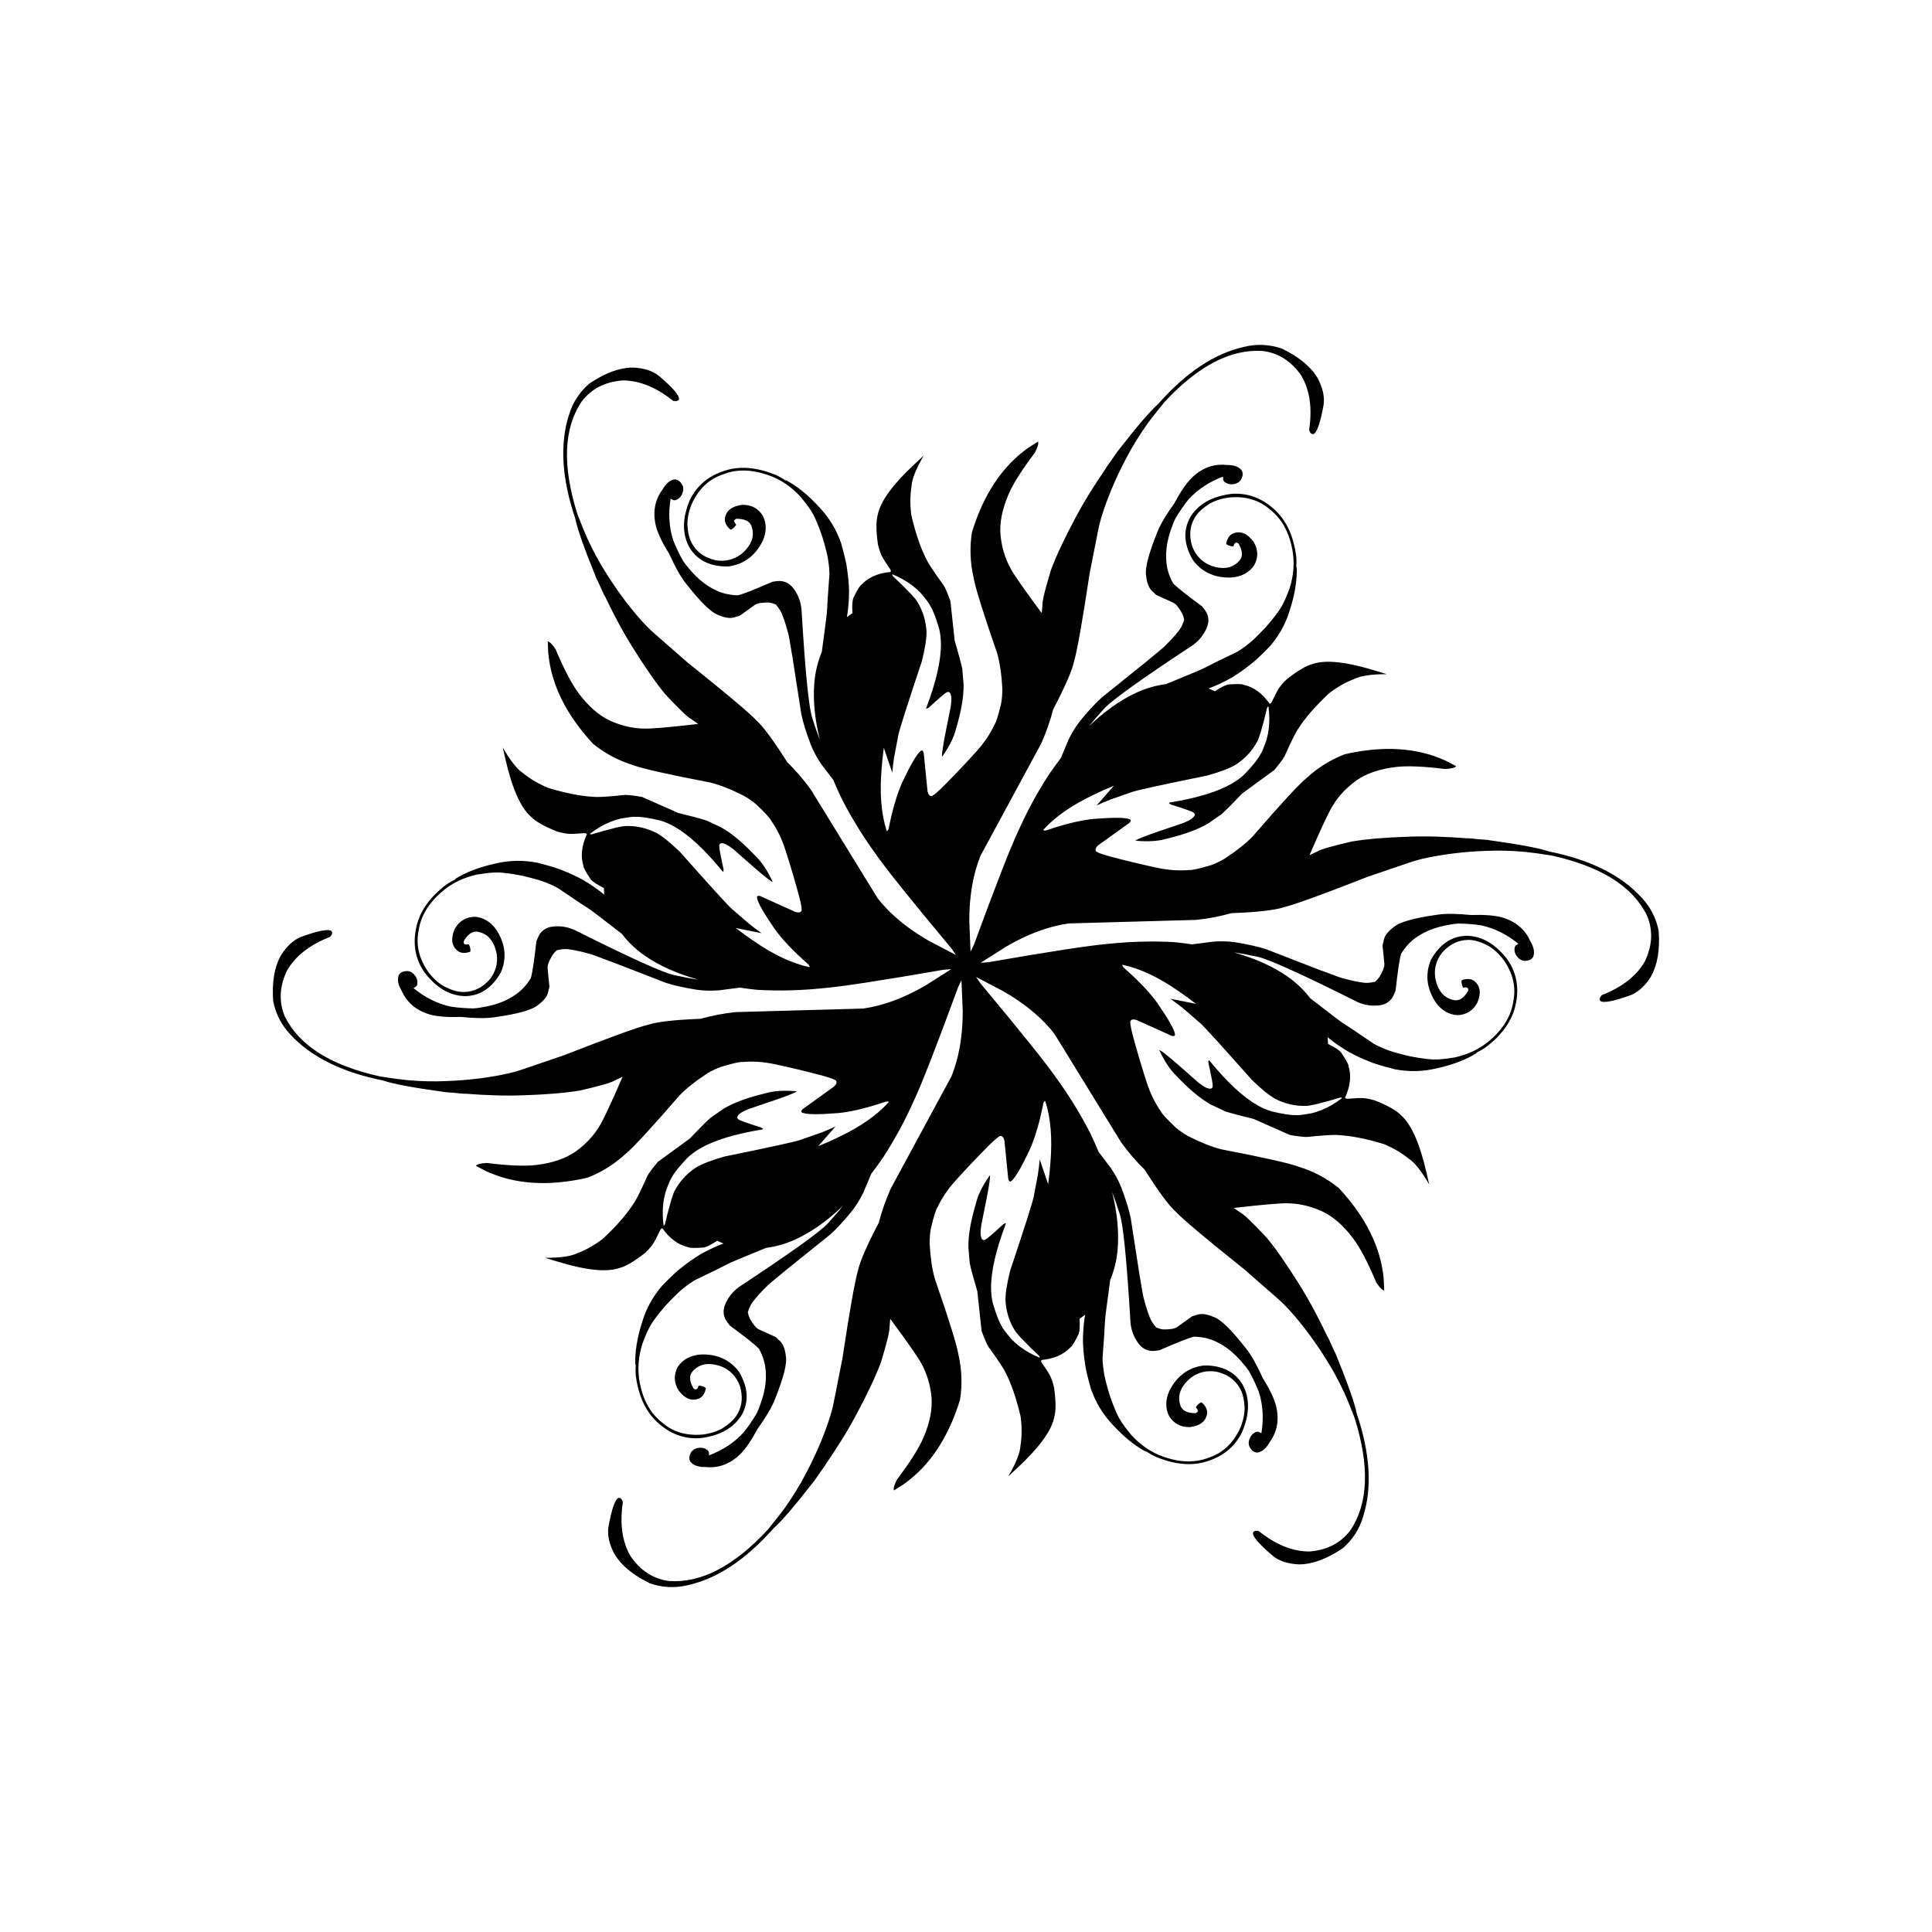
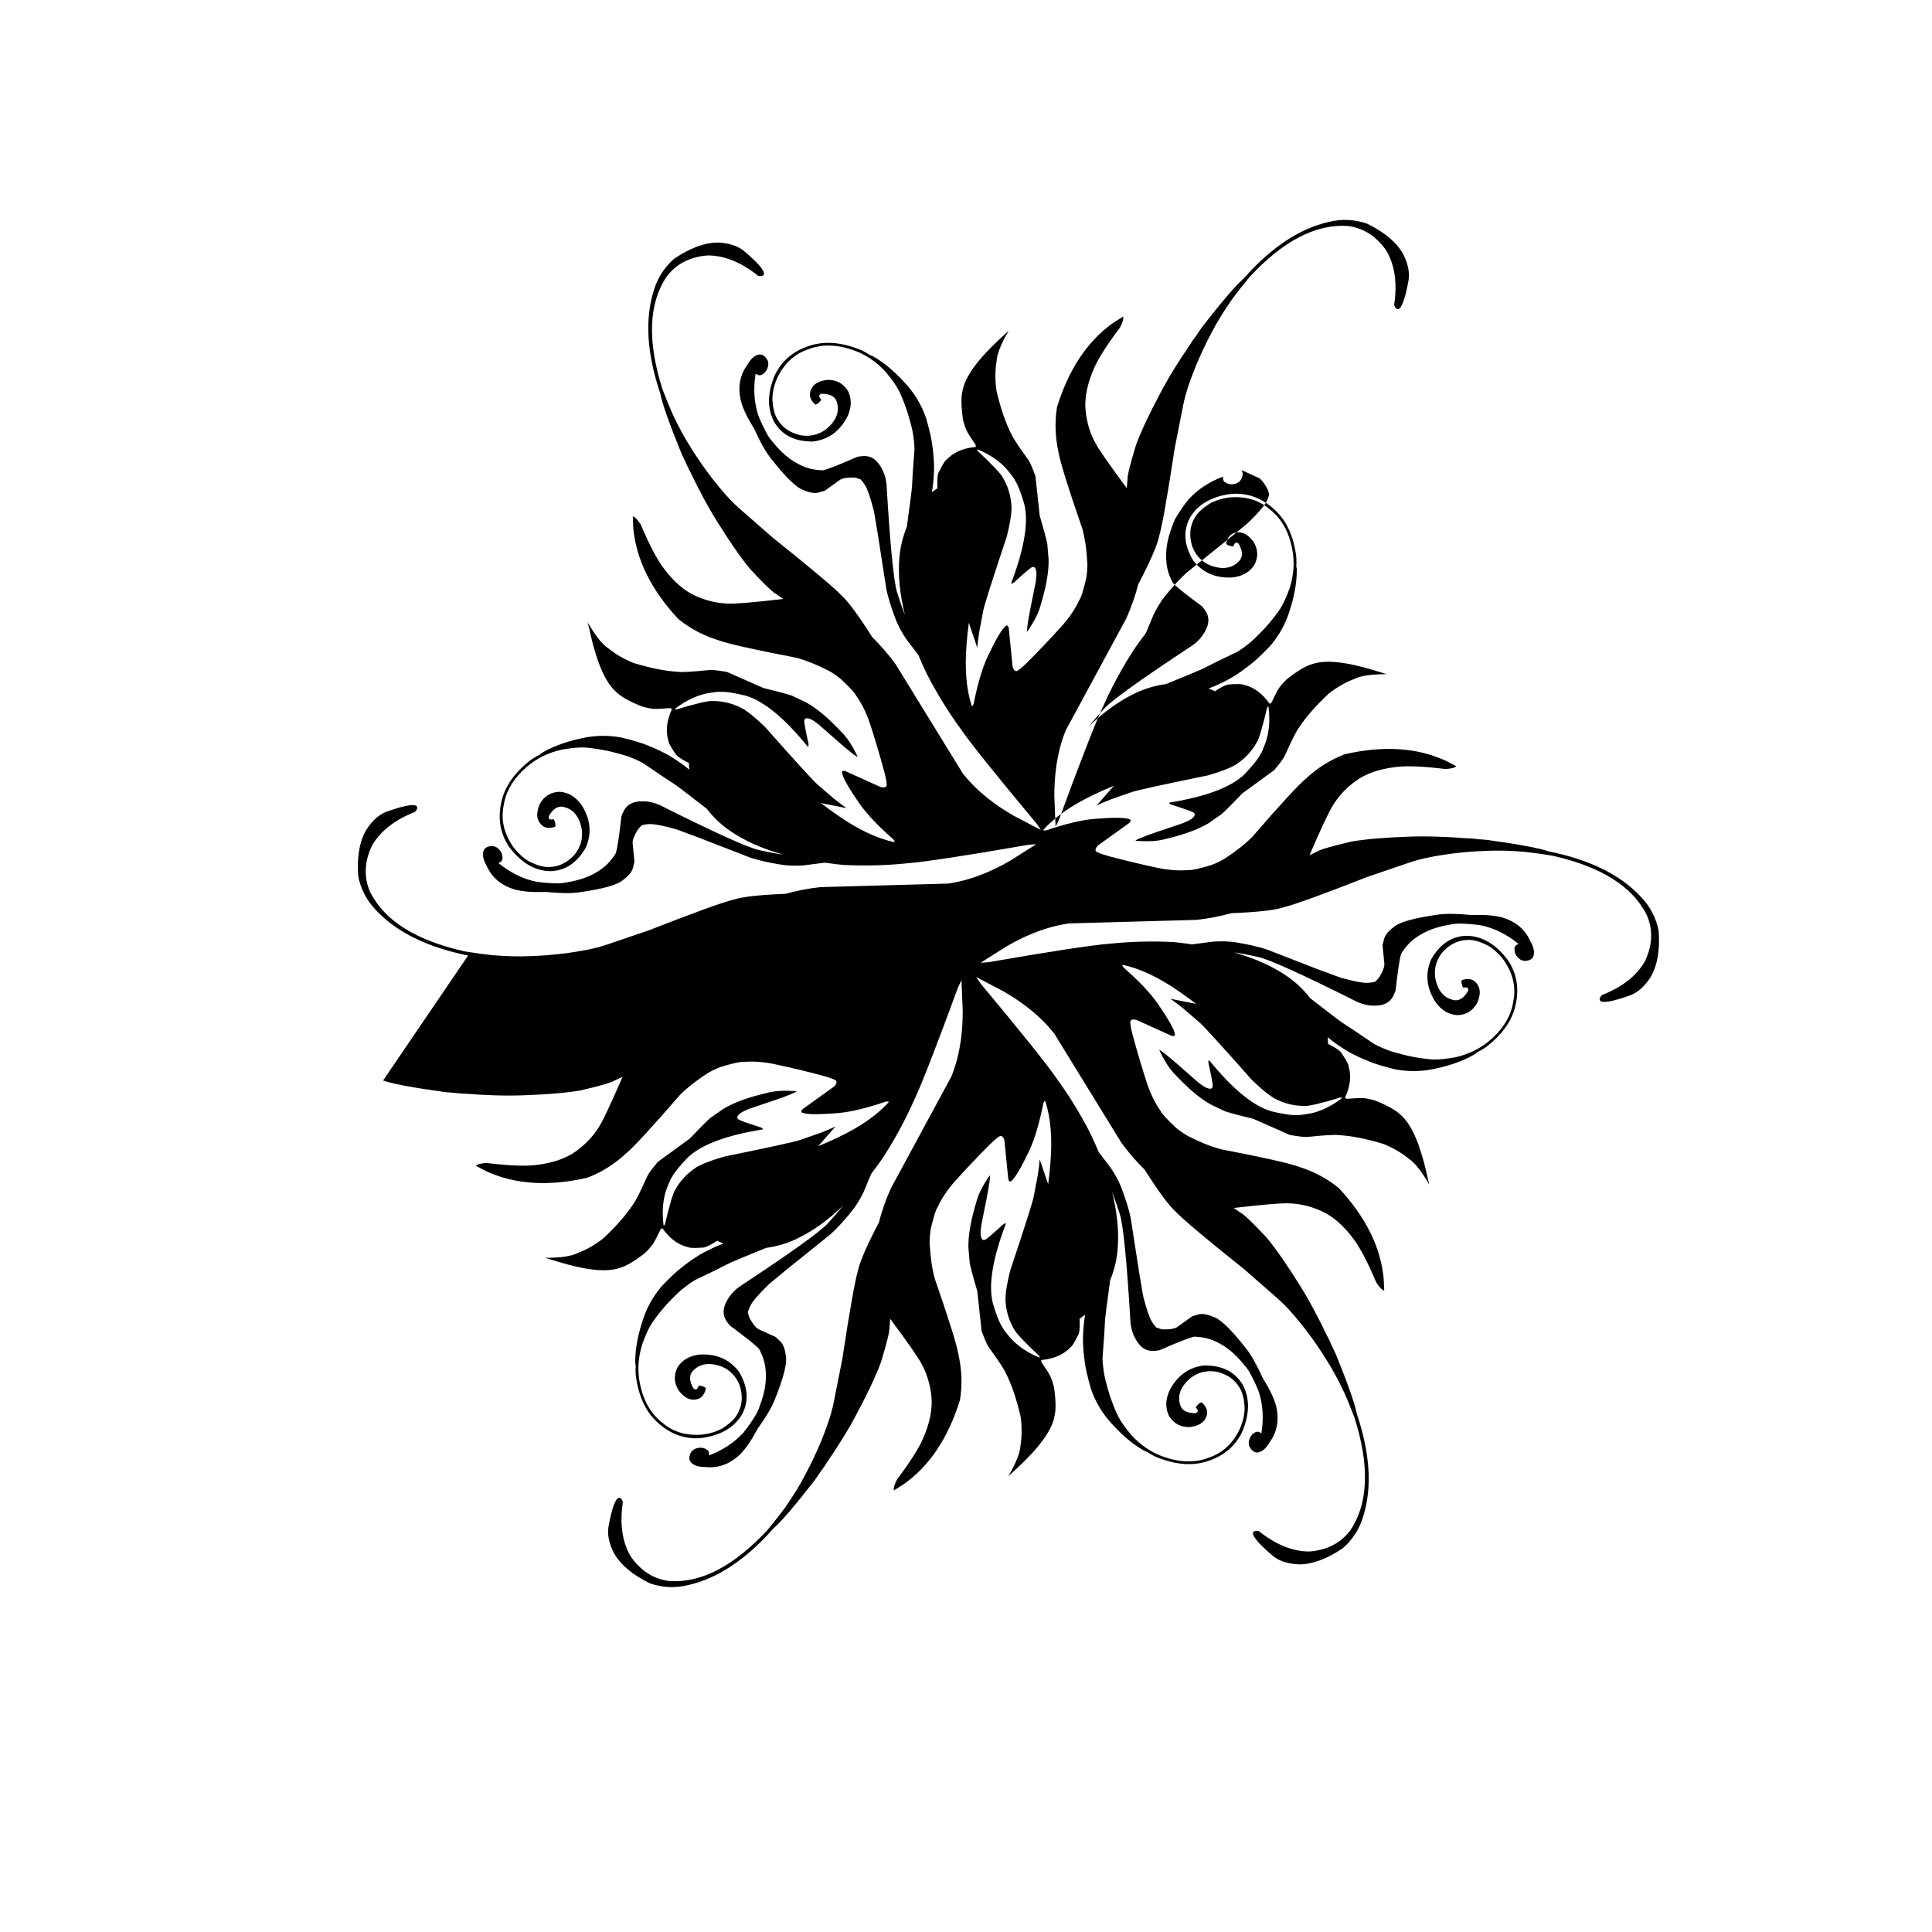
<svg xmlns="http://www.w3.org/2000/svg" fill="#000000" width="800px" height="800px" version="1.1" viewBox="144 144 512 512">
-   <path d="m245.52 430.35c2.582 0.891 8.051 1.91 16.414 3.066 0.836 0.098 1.652 0.113 2.484 0.195 0.973 0.117 1.801 0.199 2.434 0.234 0.172 0.004 0.316-0.008 0.488-0.004 5.219 0.406 10.395 0.613 15.48 0.418 6.09-0.199 11.066-0.621 14.926-1.266 5.207-1.203 8.242-2.078 9.109-2.621 0.793-0.367 1.449-0.684 2.133-1.012-3.098 7.152-5.156 11.539-6.137 13.082-1.523 2.551-3.633 4.797-6.32 6.738-2.66 1.852-6.102 3.031-10.316 3.539-2.938 0.379-7.348 0.207-13.223-0.52-1.633 0.094-2.594 0.348-2.883 0.758l2.781 1.445c7.586 3.484 16.5 4.055 26.754 1.711 3.727-1.426 7.102-3.531 10.121-6.305 2.078-1.711 6.848-6.879 14.309-15.504 1.832-1.887 4.32-3.856 7.465-5.906 1.145-0.668 2.324-1.23 3.547-1.68 3.121-0.934 5.039-1.363 5.754-1.285 2.676-0.242 5.504-0.047 8.492 0.59 4.047 0.855 8.305 1.875 12.766 3.062 2.16 0.613 3.32 1.066 3.488 1.355 0.242 0.422 0.047 0.934-0.586 1.527l-8.312 5.977c-0.43 0.484-0.438 0.801-0.016 0.945 1.145 0.473 4.285 0.504 9.43 0.09 3.422-0.32 7.633-1.332 12.633-3.035 0.504-0.082 0.77-0.043 0.797 0.125-3.16 3.508-7.684 6.644-13.57 9.41-1.48 0.727-3.211 1.488-5.137 2.281l4.582-5.227c-1.203 0.574-2.481 1.117-3.828 1.637l-5.668 1.977c-1.438 0.48-8.078 1.93-19.922 4.348-3.406 0.961-5.918 1.93-7.527 2.898-2.418 1.598-4.277 3.602-5.582 6.012-0.273 0.473-0.598 1.32-0.973 2.551-0.695 2.41-1.25 4.535-1.66 6.379-0.078 0.246-0.176 0.383-0.285 0.422l-0.105 0.008c-0.145-1.082-0.219-2.133-0.227-3.152-0.008-1.02 0.051-2.012 0.18-2.969 0.129-0.961 0.324-1.887 0.586-2.789 0.777-2.195 1.324-3.473 1.641-3.84 0.594-1.18 1.969-2.898 4.117-5.156 0.898-0.875 1.988-1.688 3.269-2.438 3.809-2.231 9.383-3.941 16.727-5.125 0.137-0.117-0.051-0.301-0.57-0.543-3.508-1.102-5.461-1.797-5.859-2.086-0.574-0.418-0.398-0.977 0.527-1.68 0.5-0.344 1.23-0.711 2.184-1.098 5.856-1.961 9.188-3.113 10.004-3.457 1.676-0.621 2.566-1.031 2.672-1.23-3.289-0.293-6-0.125-8.133 0.5-4.781 1.125-8.531 2.504-11.25 4.141l-3.445 2.394c-1.312 1.195-3.137 3.023-5.465 5.481l-8.512 6.215c-1.461 1.762-2.371 2.988-2.731 3.684-1.828 4.098-3.074 6.586-3.738 7.457-1.836 2.832-4.516 5.894-8.039 9.188-2.168 1.668-4.379 2.93-6.637 3.781-1.668 0.867-4.559 1.301-8.68 1.293l3.062 0.938c7.637 2.352 13.168 2.941 16.602 1.766 1.68-0.426 3.934-1.75 6.766-3.973 0.734-0.668 1.422-1.43 2.059-2.285 0.426-0.613 1.109-1.906 2.043-3.887 0.133-0.223 0.312-0.352 0.535-0.383 1.93 2.727 4.188 4.391 6.777 4.992 0.383 0.25 1.789 0.281 4.223 0.102 0.805-0.191 1.949-0.77 3.43-1.738 0.02-0.012 0.055-0.051 0.074-0.062 0.531 0.254 1.078 0.504 1.672 0.742-0.742 0.289-1.488 0.578-2.199 0.895l-1.406 0.656c-0.922 0.449-1.82 0.926-2.684 1.426-1.633 1-3.199 2.102-4.699 3.301-1.164 0.844-2.934 2.496-5.312 4.957-2.418 2.832-4.152 5.981-5.203 9.441-1.383 4.309-2 8.164-1.852 11.574 0.039-0.133 0.078-0.238 0.117-0.371-0.055 1.027-0.078 2.055 0.004 3.09 0.691 5.32 2.531 9.391 5.519 12.211 3.418 3.254 7.305 4.719 11.652 4.391 5.18-0.648 8.824-2.711 10.93-6.191 1.926-3.492 1.68-7.285-0.734-11.375-2.481-3.285-5.938-4.812-10.367-4.586-2.606 0.258-4.559 1.34-5.852 3.242-1.141 2.106-1.074 4.191 0.195 6.262 1.688 2.238 3.519 2.949 5.496 2.129 0.898-0.457 1.48-1.359 1.742-2.707-0.262-0.344-0.84-0.574-1.734-0.691-0.109 0-0.176 0.02-0.203 0.062-0.176 0.523-0.379 0.832-0.605 0.926-0.129 0.082-0.375 0.008-0.734-0.219-1.105-1.906-1.211-3.394-0.32-4.465 1.809-2.117 4.383-2.57 7.731-1.367 2.297 0.957 3.91 2.633 4.836 5.031 0.871 2.762 0.684 5.25-0.562 7.465-0.691 1.328-2.051 2.637-4.082 3.922-1.535 0.84-3.277 1.379-5.234 1.617-4.281 0.371-7.852-0.695-10.719-3.207-3.023-2.359-4.984-5.836-5.887-10.434-0.68-3.484-0.41-6.977 0.703-10.477 0.566-1.52 1.133-2.887 1.688-3.969 0.051-0.098 0.102-0.195 0.152-0.293 0.379-0.707 0.754-1.332 1.125-1.836 1.105-1.523 2.25-2.938 3.426-4.246 2.086-2.215 3.613-3.688 4.582-4.406 1.191-0.945 2.207-1.652 3.047-2.113 4.473-2.141 7.344-3.551 8.613-4.234 0.562-0.312 3.945-1.73 10.113-4.25 2.664-0.355 5.309-1.086 7.93-2.309 4.289-2.004 8.453-4.981 12.496-8.883-1.137 1.422-2.453 2.965-4.019 4.664-2.008 2.219-9.852 7.836-23.527 16.855-1.352 0.988-2.391 2.144-3.125 3.469-1.352 2.25-1.316 4.269 0.098 6.059l0.578 0.738c4.231 3.113 6.789 5.156 7.684 6.133 0.016 0.016 0.027 0.031 0.043 0.047 1.004 1.871 1.609 3.754 1.742 5.644 0.043 0.332 0.062 1.047 0.066 2.144l-0.105 1.414c-0.109 0.961-0.301 1.957-0.57 2.988-0.273 1.031-0.625 2.102-1.059 3.207-0.059 0.258-0.309 0.848-0.742 1.75-1.074 1.781-2.207 3.477-3.453 5.004-2.453 2.703-5.531 4.695-9.156 6.062 0.027-0.422 0.02-0.812-0.141-1.09-0.094-0.215-0.391-0.445-0.891-0.695-0.422-0.188-0.891-0.27-1.406-0.25-1.016 0.086-1.758 0.453-2.223 1.098-0.59 0.949-0.695 1.785-0.324 2.512l0.105 0.16c0.781 0.934 2.106 1.363 3.91 1.344 3.356 0.363 6.441-0.699 9.227-3.359 1.449-1.457 2.957-3.644 4.519-6.57 0.023-0.043 0.039-0.086 0.062-0.129 2.223-3.09 3.773-5.684 4.559-7.703 2.394-5.906 3.383-9.816 2.961-11.734-0.098-0.926-0.285-1.727-0.566-2.398-0.266-0.695-0.707-1.301-1.324-1.82-0.043-0.035-0.098-0.051-0.141-0.086-0.207-0.262-0.422-0.504-0.676-0.668l-4.543-2.059c-0.176-0.121-0.316-0.223-0.5-0.352-0.551-0.52-1.145-1.34-1.773-2.465-0.27-0.578-0.43-1.125-0.543-1.66 0.176-0.605 0.418-1.25 0.805-1.98 0.648-1.145 2.168-2.891 4.559-5.234 0.215-0.195 0.539-0.469 0.812-0.707 1.273-1.035 2.41-1.969 3.238-2.676l0.199-0.18 12.238-9.844c1.676-1.492 3.613-3.59 5.805-6.289 1.066-1.363 2.07-2.996 3.004-4.894l2.035-4.871c1.066-1.395 2.129-2.844 3.176-4.383 3.094-4.781 5.793-9.758 8.098-14.934 2.039-4.289 5.953-14.324 11.742-30.105 0.277-0.641 0.609-1.25 0.91-1.879l0.332 8.105-0.035 2.16c-0.141 4.262-0.727 8.172-1.758 11.727-0.344 1.184-0.738 2.332-1.18 3.438l-16.09 29.742c-1.379 3.082-2.414 6.098-3.176 9.062-3.133 5.969-4.981 10.195-5.5 12.605-0.836 2.82-2.227 10.676-4.152 23.402-0.668 3.363-1.402 7.078-2.223 11.266-0.324 1.703-0.812 3.508-1.461 5.414-0.598 1.809-1.281 3.551-1.977 5.293-1.281 3.043-2.637 5.945-4.102 8.66-1.426 2.777-3.223 5.707-5.387 8.793-1.102 1.539-2.738 3.606-4.629 5.926-8.914 9.621-17.613 14.18-26.102 13.598-4.168-0.52-7.578-2.703-10.234-6.543-2.238-3.832-2.926-8.621-2.055-14.367-0.246-0.828-0.637-1.199-1.168-1.113-0.93 0.422-1.82 3.016-2.676 7.785-0.289 2.078 0.207 4.371 1.496 6.875l0.152 0.258c1.738 2.945 4.867 5.523 9.387 7.734 3.285 1.129 6.613 1.289 9.984 0.48 7.875-1.738 15.469-6.809 22.797-15.129 2.062-1.789 5.68-6.016 10.863-12.684 0.547-0.73 1.004-1.492 1.531-2.231 0.508-0.684 0.984-1.336 1.301-1.812 0.09-0.148 0.152-0.277 0.242-0.426 2.961-4.316 5.727-8.691 8.098-13.195 2.871-5.375 4.992-9.895 6.367-13.559 1.562-5.113 2.32-8.18 2.281-9.199 0.078-0.871 0.133-1.598 0.191-2.352 4.644 6.258 7.414 10.234 8.262 11.855 1.449 2.598 2.34 5.543 2.672 8.844 0.273 3.231-0.426 6.801-2.094 10.703-1.141 2.734-3.492 6.465-7.059 11.191-0.734 1.461-0.996 2.418-0.785 2.875l2.641-1.688c6.809-4.824 11.762-12.262 14.859-22.312 0.629-3.941 0.496-7.914-0.398-11.918-0.441-2.656-2.531-9.371-6.269-20.145-0.719-2.531-1.18-5.672-1.383-9.414-0.008-1.324 0.098-2.629 0.316-3.91 0.75-3.168 1.34-5.043 1.766-5.629 1.129-2.438 2.715-4.789 4.758-7.059 2.766-3.078 5.777-6.254 9.035-9.523 1.609-1.562 2.582-2.344 2.918-2.344 0.488 0.004 0.832 0.426 1.031 1.27l1.016 10.188c0.203 0.617 0.477 0.777 0.809 0.488 0.98-0.754 2.578-3.461 4.793-8.121 1.434-3.121 2.66-7.273 3.688-12.457 0.18-0.477 0.348-0.688 0.508-0.629 1.461 4.488 1.914 9.977 1.363 16.457-0.113 1.645-0.316 3.523-0.594 5.59l-2.238-6.582c-0.105 1.328-0.273 2.707-0.496 4.133l-1.125 5.898c-0.305 1.484-2.367 7.961-6.195 19.426-0.871 3.434-1.289 6.09-1.254 7.969 0.176 2.879 0.98 5.492 2.418 7.824 0.273 0.473 0.848 1.176 1.723 2.117 1.738 1.809 3.305 3.348 4.695 4.625 0.172 0.191 0.246 0.344 0.223 0.461l-0.047 0.098c-1.008-0.418-1.957-0.875-2.844-1.379s-1.715-1.051-2.481-1.641c-0.766-0.59-1.473-1.223-2.121-1.902-1.512-1.77-2.348-2.883-2.504-3.34-0.723-1.105-1.527-3.152-2.406-6.144-0.309-1.219-0.465-2.566-0.477-4.051-0.027-4.414 1.281-10.098 3.926-17.047-0.035-0.18-0.285-0.105-0.754 0.223-2.711 2.488-4.289 3.832-4.734 4.031-0.648 0.289-1.047-0.141-1.191-1.297-0.047-0.605 0-1.418 0.141-2.441 1.227-6.051 1.898-9.516 2.008-10.395 0.301-1.762 0.391-2.738 0.27-2.93-1.898 2.703-3.109 5.133-3.633 7.293-1.418 4.703-2.098 8.641-2.039 11.812l0.352 4.184c0.379 1.734 1.051 4.227 2.016 7.473l1.125 10.477c0.793 2.144 1.402 3.547 1.824 4.203 2.637 3.633 4.168 5.953 4.59 6.965 1.535 3.008 2.848 6.859 3.938 11.555 0.359 2.711 0.348 5.258-0.043 7.641-0.082 1.879-1.156 4.598-3.219 8.164l2.344-2.184c5.856-5.438 9.129-9.934 9.828-13.496 0.473-1.668 0.453-4.281-0.055-7.848-0.211-0.969-0.527-1.945-0.949-2.926-0.316-0.676-1.098-1.914-2.344-3.715-0.129-0.227-0.148-0.445-0.062-0.656 3.324-0.305 5.898-1.43 7.715-3.375 0.406-0.207 1.137-1.41 2.195-3.606 0.238-0.793 0.309-2.07 0.211-3.836 0-0.023-0.016-0.07-0.016-0.094 0.484-0.336 0.973-0.684 1.477-1.074-0.121 0.789-0.242 1.578-0.324 2.352l-0.137 1.547c-0.07 1.023-0.109 2.039-0.109 3.035 0.051 1.914 0.219 3.82 0.508 5.719 0.148 1.43 0.695 3.789 1.637 7.078 1.242 3.512 3.102 6.586 5.574 9.227 3.039 3.352 6.07 5.816 9.098 7.391-0.098-0.102-0.168-0.188-0.266-0.285 0.859 0.562 1.738 1.094 2.676 1.543 4.953 2.062 9.398 2.504 13.336 1.328 4.527-1.332 7.738-3.965 9.629-7.898 2.031-4.812 2.066-8.996 0.105-12.559-2.062-3.414-5.469-5.098-10.219-5.051-4.086 0.508-7.137 2.734-9.156 6.684-1.078 2.387-1.121 4.617-0.117 6.691 1.254 2.039 3.094 3.023 5.519 2.961 2.785-0.344 4.316-1.574 4.594-3.695 0.051-1.008-0.438-1.961-1.473-2.863-0.43 0.055-0.918 0.441-1.465 1.156-0.055 0.094-0.07 0.16-0.047 0.203 0.367 0.414 0.535 0.746 0.5 0.988 0.004 0.152-0.18 0.328-0.555 0.527-2.203 0.004-3.547-0.648-4.027-1.957-0.93-2.625-0.035-5.082 2.68-7.379 1.977-1.512 4.234-2.066 6.773-1.672 2.828 0.625 4.887 2.031 6.184 4.219 0.805 1.262 1.258 3.094 1.355 5.496-0.039 1.746-0.445 3.527-1.215 5.34-1.816 3.894-4.527 6.453-8.137 7.68-3.555 1.438-7.547 1.398-11.977-0.121-3.356-1.152-6.246-3.133-8.723-5.848-1.031-1.254-1.934-2.422-2.59-3.445-0.059-0.094-0.117-0.184-0.176-0.273-0.422-0.68-0.777-1.316-1.027-1.895-0.766-1.719-1.418-3.414-1.965-5.09-0.875-2.914-1.387-4.973-1.523-6.172-0.223-1.508-0.328-2.738-0.309-3.695 0.383-4.941 0.594-8.133 0.637-9.574 0.012-0.641 0.473-4.281 1.379-10.883 1.023-2.484 1.711-5.141 1.965-8.023 0.41-4.731-0.09-9.844-1.457-15.309 0.668 1.703 1.348 3.644 2.043 5.859 0.918 2.848 1.863 12.449 2.836 28.805 0.18 1.664 0.66 3.144 1.441 4.441 1.273 2.293 3.039 3.277 5.297 2.945l0.93-0.129c4.809-2.106 7.859-3.301 9.152-3.586 0.023-0.008 0.039-0.008 0.062-0.016 2.125 0.066 4.055 0.484 5.758 1.312 0.309 0.129 0.941 0.469 1.891 1.016l1.172 0.797c0.777 0.574 1.543 1.238 2.305 1.992 0.758 0.75 1.508 1.594 2.25 2.519 0.195 0.18 0.578 0.691 1.145 1.52 1.004 1.82 1.906 3.648 2.606 5.492 1.113 3.477 1.301 7.137 0.672 10.961-0.352-0.234-0.695-0.422-1.012-0.422-0.234-0.027-0.582 0.113-1.047 0.422-0.375 0.27-0.68 0.637-0.922 1.094-0.434 0.926-0.488 1.75-0.16 2.473 0.527 0.984 1.199 1.496 2.012 1.535l0.191-0.012c1.199-0.211 2.234-1.141 3.121-2.715 1.992-2.723 2.617-5.926 1.703-9.672-0.535-1.984-1.68-4.383-3.43-7.199-0.027-0.043-0.055-0.078-0.082-0.121-1.566-3.469-3.035-6.106-4.391-7.801-3.914-5.027-6.809-7.836-8.68-8.43-0.852-0.379-1.637-0.613-2.359-0.711-0.734-0.117-1.48-0.039-2.238 0.234-0.051 0.02-0.094 0.059-0.145 0.078-0.328 0.047-0.648 0.113-0.918 0.254l-4.055 2.902c-0.191 0.09-0.352 0.16-0.555 0.258-0.727 0.219-1.734 0.32-3.023 0.305-0.723-0.062-1.285-0.293-1.863-0.508-0.387-0.426-0.773-0.922-1.164-1.539-0.668-1.137-1.418-3.324-2.254-6.566-0.062-0.285-0.137-0.703-0.207-1.062-0.262-1.617-0.5-3.066-0.695-4.137l-0.059-0.262-2.406-15.523c-0.457-2.199-1.305-4.922-2.543-8.176-0.648-1.605-1.562-3.289-2.738-5.051l-3.199-4.195c-0.676-1.621-1.398-3.262-2.207-4.941-2.594-5.066-5.555-9.895-8.883-14.48-2.695-3.91-9.43-12.316-20.203-25.223-0.418-0.559-0.777-1.152-1.172-1.727l7.188 3.766 1.855 1.109c3.621 2.254 6.715 4.715 9.277 7.387 0.855 0.891 1.648 1.805 2.387 2.742l17.711 28.805c1.98 2.738 4.074 5.141 6.262 7.281 3.606 5.695 6.336 9.41 8.168 11.066 2.023 2.133 8.133 7.266 18.191 15.297 2.578 2.262 5.43 4.754 8.645 7.559 1.312 1.133 2.633 2.457 3.961 3.973 1.266 1.422 2.434 2.887 3.594 4.356 1.996 2.629 3.828 5.258 5.449 7.879 1.691 2.621 3.332 5.644 4.922 9.062 0.758 1.668 1.656 3.875 2.676 6.551 4.012 12.727 3.664 22.688-1.133 29.82-2.535 3.348-6.129 5.211-10.781 5.59-4.438 0.023-8.926-1.777-13.469-5.402-0.84-0.199-1.355-0.047-1.547 0.457-0.102 1.016 1.703 3.086 5.402 6.211 1.656 1.293 3.891 2.004 6.703 2.144l0.301-0.004c3.422-0.035 7.219-1.453 11.391-4.262 2.621-2.281 4.422-5.082 5.406-8.406 2.434-7.688 1.84-16.801-1.703-27.309-0.52-2.68-2.371-7.926-5.551-15.75-0.332-0.773-0.727-1.488-1.074-2.25-0.383-0.898-0.727-1.656-1.012-2.223-0.082-0.152-0.164-0.273-0.25-0.422-2.258-4.723-4.664-9.309-7.379-13.613-3.219-5.176-6.07-9.27-8.559-12.293-3.648-3.906-5.922-6.102-6.824-6.578-0.715-0.504-1.32-0.914-1.941-1.34 7.758-0.895 12.57-1.305 14.398-1.227 2.973 0.043 5.969 0.746 8.992 2.106 2.934 1.379 5.676 3.766 8.223 7.164 1.801 2.356 3.856 6.258 6.164 11.711 0.898 1.367 1.598 2.074 2.098 2.117l-0.141-3.129c-0.773-8.309-4.738-16.32-11.895-24.023-3.102-2.516-6.609-4.387-10.523-5.613-2.523-0.945-9.383-2.492-20.582-4.641-2.551-0.645-5.5-1.812-8.844-3.512-1.152-0.656-2.227-1.398-3.227-2.231-2.367-2.234-3.699-3.684-3.992-4.344-1.547-2.195-2.793-4.746-3.734-7.648-1.281-3.934-2.527-8.129-3.731-12.586-0.547-2.176-0.738-3.41-0.57-3.699 0.246-0.422 0.785-0.508 1.617-0.258l9.332 4.211c0.637 0.129 0.91-0.023 0.828-0.457-0.16-1.227-1.707-3.965-4.637-8.211-1.988-2.801-4.969-5.941-8.945-9.422-0.324-0.395-0.422-0.645-0.293-0.754 4.617 0.98 9.598 3.332 14.934 7.047 1.367 0.918 2.894 2.039 4.543 3.309l-6.816-1.352c1.098 0.758 2.207 1.59 3.332 2.496l4.543 3.922c1.133 1.004 5.707 6.031 13.723 15.078 2.539 2.469 4.629 4.16 6.273 5.07 2.594 1.293 5.258 1.902 7.996 1.828 0.543 0 1.441-0.145 2.695-0.43 2.434-0.602 4.551-1.188 6.352-1.754 0.25-0.055 0.422-0.043 0.508 0.039l0.062 0.09c-0.863 0.664-1.738 1.254-2.617 1.773-0.879 0.516-1.766 0.961-2.66 1.328s-1.797 0.664-2.707 0.887c-2.289 0.426-3.668 0.59-4.144 0.5-1.316 0.074-3.492-0.254-6.523-0.988-1.207-0.344-2.457-0.879-3.746-1.613-3.836-2.184-8.105-6.156-12.801-11.922-0.172-0.059-0.234 0.195-0.184 0.766 0.801 3.59 1.172 5.629 1.121 6.117-0.074 0.707-0.645 0.836-1.719 0.387-0.551-0.262-1.23-0.711-2.043-1.344-4.625-4.09-7.293-6.402-7.996-6.934-1.375-1.141-2.176-1.707-2.402-1.699 1.391 2.996 2.891 5.258 4.5 6.793 3.363 3.578 6.434 6.137 9.211 7.672l3.797 1.789c1.691 0.539 4.184 1.207 7.481 1.992l9.637 4.262c2.254 0.383 3.773 0.559 4.555 0.523 4.465-0.469 7.238-0.633 8.328-0.492 3.371 0.172 7.363 0.961 11.977 2.367 2.527 1.043 4.727 2.328 6.594 3.856 1.586 1.008 3.406 3.301 5.461 6.871l-0.719-3.121c-1.781-7.789-4.039-12.875-6.773-15.258-1.207-1.242-3.481-2.535-6.824-3.875-0.945-0.301-1.949-0.516-3.008-0.641-0.742-0.062-2.207-0.004-4.391 0.172-0.262-0.004-0.461-0.094-0.598-0.273 1.398-3.031 1.711-5.82 0.934-8.367 0.023-0.457-0.652-1.691-2.023-3.707-0.566-0.602-1.641-1.301-3.219-2.102-0.043-0.023-0.145-0.047-0.195-0.07-0.047-0.609-0.012-1.133-0.105-1.789 0.625 0.504 1.254 1.004 1.887 1.465l1.273 0.891c0.852 0.574 1.711 1.113 2.578 1.613 1.684 0.914 3.418 1.719 5.207 2.418 1.312 0.586 3.629 1.293 6.949 2.121 3.664 0.68 7.254 0.609 10.777-0.211 4.422-0.957 8.07-2.352 10.949-4.184-0.137 0.035-0.246 0.055-0.379 0.086 0.914-0.465 1.816-0.961 2.676-1.547 4.262-3.258 6.867-6.887 7.816-10.883 1.109-4.59 0.434-8.684-2.027-12.285-3.152-4.164-6.758-6.289-10.824-6.371-3.988 0.078-7.152 2.188-9.484 6.324-1.602 3.793-1.199 7.547 1.211 11.27 1.527 2.129 3.438 3.277 5.734 3.445 2.391-0.066 4.168-1.168 5.324-3.301 1.094-2.582 0.793-4.523-0.902-5.824-0.848-0.551-1.918-0.602-3.215-0.156-0.168 0.398-0.078 1.012 0.27 1.848 0.055 0.094 0.105 0.141 0.152 0.145 0.543-0.109 0.91-0.09 1.105 0.059 0.137 0.07 0.195 0.32 0.18 0.742-1.098 1.91-2.336 2.746-3.707 2.508-2.738-0.508-4.418-2.512-5.051-6.008-0.32-2.469 0.328-4.703 1.938-6.703 1.957-2.137 4.203-3.219 6.746-3.246 1.496-0.066 3.309 0.457 5.438 1.578 1.492 0.91 2.832 2.148 4.016 3.723 2.465 3.519 3.324 7.148 2.582 10.887-0.531 3.797-2.562 7.234-6.094 10.312-2.676 2.328-5.832 3.84-9.414 4.629-1.605 0.27-3.07 0.465-4.289 0.523-0.109 0.004-0.219 0.012-0.328 0.016-0.801 0.027-1.527 0.012-2.152-0.059-1.871-0.195-3.668-0.477-5.391-0.844-2.961-0.699-5-1.285-6.109-1.766-1.418-0.559-2.535-1.086-3.356-1.582-4.09-2.801-6.746-4.582-7.973-5.34-0.551-0.332-3.473-2.551-8.738-6.637-1.637-2.129-3.594-4.051-5.965-5.715-3.949-2.762-8.75-4.875-14.273-6.434 1.883 0.273 3.992 0.664 6.383 1.199 2.926 0.629 11.711 4.613 26.363 11.949 1.531 0.676 3.055 1 4.566 0.973 2.621 0.047 4.356-0.992 5.199-3.113l0.352-0.871c0.582-5.219 1.07-8.457 1.469-9.719 0.004-0.023 0.012-0.039 0.016-0.059 1.117-1.809 2.445-3.273 4.019-4.332 0.27-0.203 0.875-0.578 1.824-1.129l1.277-0.617c0.887-0.387 1.844-0.719 2.875-1s2.133-0.512 3.309-0.688c0.254-0.078 0.887-0.156 1.883-0.23 2.078 0.039 4.113 0.172 6.062 0.488 3.566 0.773 6.832 2.441 9.828 4.898-0.379 0.188-0.715 0.391-0.875 0.664-0.141 0.188-0.191 0.559-0.156 1.117 0.047 0.457 0.211 0.906 0.484 1.344 0.586 0.836 1.273 1.297 2.062 1.379 1.117 0.035 1.895-0.289 2.336-0.977l0.086-0.172c0.418-1.145 0.129-2.504-0.789-4.062-1.363-3.086-3.824-5.231-7.523-6.312-1.984-0.527-4.637-0.738-7.949-0.629-0.051 0-0.098 0.008-0.145 0.012-3.789-0.379-6.805-0.426-8.949-0.098-6.312 0.879-10.191 1.98-11.641 3.305-0.754 0.547-1.352 1.109-1.793 1.691-0.469 0.578-0.773 1.262-0.914 2.055-0.012 0.055 0.004 0.113-0.004 0.168-0.121 0.309-0.227 0.617-0.242 0.922l0.488 4.961c-0.02 0.211-0.035 0.387-0.055 0.609-0.176 0.738-0.59 1.66-1.246 2.769-0.367 0.52-0.758 0.938-1.168 1.301-0.613 0.148-1.293 0.262-2.117 0.293-1.316 0.012-3.59-0.434-6.812-1.328-0.277-0.09-0.68-0.234-1.023-0.352-1.531-0.582-2.906-1.098-3.93-1.465l-0.277-0.07-14.645-5.68c-2.133-0.703-4.914-1.332-8.352-1.883-1.715-0.242-3.629-0.293-5.742-0.152l-5.617 0.723c-1.656-0.211-3.238-0.477-5-0.609-5.684-0.289-11.348-0.137-16.984 0.453-4.734 0.379-15.383 2.008-31.945 4.883-0.691 0.082-1.387 0.098-2.082 0.152l6.856-4.34 1.887-1.051c3.762-2.008 7.441-3.457 11.035-4.34 1.199-0.293 2.387-0.527 3.566-0.695l33.805-0.938c3.309-0.34 6.371-0.969 9.277-1.773 6.828-0.27 11.457-0.785 13.824-1.551 2.859-0.688 10.359-3.41 22.352-8.109 3.246-1.102 6.828-2.324 10.859-3.703 1.637-0.57 3.445-1.051 5.422-1.441 1.863-0.387 3.719-0.664 5.57-0.934 3.277-0.414 6.469-0.688 9.547-0.777 3.117-0.152 6.555-0.062 10.309 0.27 1.824 0.18 4.184 0.504 7.016 0.961 13.027 2.887 21.477 8.168 25.258 15.895 1.633 3.871 1.449 7.914-0.547 12.133-2.199 3.856-6.004 6.844-11.414 8.961-0.594 0.629-0.719 1.152-0.379 1.566 0.828 0.594 3.523 0.07 8.082-1.574 1.945-0.789 3.68-2.363 5.207-4.734l0.148-0.262c1.684-2.981 2.352-6.981 2.004-11.996-0.668-3.41-2.191-6.371-4.574-8.887-5.441-5.949-13.633-9.992-24.504-12.18-2.582-0.891-8.051-1.91-16.414-3.066-0.836-0.098-1.648-0.113-2.481-0.195-0.973-0.117-1.801-0.199-2.438-0.234-0.172-0.004-0.316 0.008-0.488 0.004-5.219-0.406-10.395-0.613-15.477-0.418-6.09 0.199-11.066 0.621-14.926 1.266-5.207 1.203-8.242 2.078-9.109 2.621-0.793 0.367-1.449 0.684-2.129 1.012 3.098-7.152 5.156-11.539 6.137-13.082 1.523-2.551 3.629-4.797 6.32-6.734 2.66-1.852 6.102-3.031 10.316-3.539 2.938-0.379 7.348-0.207 13.223 0.52 1.633-0.094 2.594-0.348 2.883-0.758l-2.781-1.445c-7.586-3.484-16.5-4.055-26.754-1.711-3.727 1.43-7.102 3.531-10.121 6.305-2.078 1.711-6.848 6.879-14.309 15.504-1.832 1.887-4.32 3.856-7.465 5.906-1.145 0.668-2.324 1.23-3.547 1.68-3.121 0.934-5.039 1.363-5.754 1.285-2.676 0.242-5.504 0.047-8.492-0.59-4.047-0.855-8.301-1.875-12.766-3.062-2.16-0.613-3.32-1.066-3.488-1.355-0.242-0.422-0.047-0.934 0.586-1.531l8.312-5.973c0.43-0.484 0.438-0.801 0.016-0.945-1.145-0.473-4.285-0.504-9.43-0.09-3.422 0.32-7.633 1.332-12.633 3.035-0.504 0.082-0.77 0.043-0.801-0.125 3.16-3.508 7.684-6.644 13.57-9.41 1.48-0.727 3.211-1.488 5.137-2.277l-4.582 5.227c1.207-0.574 2.481-1.117 3.828-1.637l5.668-1.977c1.438-0.48 8.078-1.93 19.922-4.348 3.41-0.961 5.918-1.93 7.527-2.898 2.418-1.598 4.277-3.602 5.582-6.012 0.273-0.473 0.598-1.32 0.973-2.551 0.695-2.41 1.25-4.535 1.66-6.379 0.078-0.246 0.176-0.383 0.285-0.422l0.105-0.008c0.145 1.082 0.219 2.133 0.227 3.152s-0.051 2.012-0.18 2.969c-0.129 0.961-0.324 1.887-0.586 2.789-0.777 2.195-1.324 3.473-1.641 3.84-0.594 1.18-1.969 2.898-4.117 5.156-0.898 0.875-1.992 1.688-3.269 2.438-3.809 2.231-9.383 3.938-16.727 5.125-0.137 0.117 0.051 0.301 0.57 0.543 3.508 1.102 5.461 1.797 5.859 2.086 0.574 0.418 0.398 0.977-0.527 1.68-0.5 0.344-1.23 0.711-2.184 1.098-5.856 1.961-9.191 3.113-10.004 3.457-1.676 0.621-2.566 1.031-2.672 1.23 3.289 0.293 6 0.125 8.133-0.5 4.781-1.125 8.531-2.504 11.25-4.141l3.445-2.394c1.312-1.195 3.137-3.023 5.465-5.481l8.508-6.215c1.461-1.762 2.371-2.988 2.731-3.684 1.828-4.098 3.074-6.586 3.738-7.457 1.836-2.832 4.516-5.894 8.039-9.188 2.168-1.668 4.379-2.93 6.637-3.781 1.668-0.867 4.559-1.301 8.68-1.293l-3.062-0.938c-7.637-2.352-13.168-2.941-16.602-1.766-1.68 0.426-3.934 1.75-6.766 3.973-0.734 0.668-1.422 1.43-2.059 2.285-0.426 0.613-1.109 1.906-2.043 3.887-0.133 0.223-0.312 0.352-0.535 0.383-1.93-2.727-4.188-4.391-6.777-4.992-0.383-0.25-1.789-0.281-4.223-0.102-0.805 0.191-1.949 0.77-3.43 1.738-0.02 0.012-0.055 0.051-0.074 0.062-0.531-0.254-1.078-0.504-1.672-0.742 0.742-0.289 1.488-0.578 2.199-0.895l1.406-0.656c0.926-0.449 1.82-0.926 2.684-1.426 1.633-1 3.199-2.102 4.699-3.301 1.16-0.844 2.934-2.496 5.312-4.957 2.418-2.832 4.156-5.981 5.203-9.441 1.383-4.309 2-8.164 1.852-11.574-0.039 0.133-0.078 0.238-0.117 0.371 0.055-1.027 0.078-2.055-0.004-3.09-0.691-5.32-2.531-9.391-5.519-12.211-3.418-3.254-7.301-4.719-11.652-4.391-5.18 0.648-8.824 2.711-10.93 6.191-1.926 3.492-1.68 7.285 0.734 11.375 2.481 3.285 5.938 4.812 10.367 4.586 2.606-0.258 4.559-1.34 5.852-3.242 1.141-2.106 1.074-4.191-0.195-6.262-1.688-2.238-3.519-2.949-5.496-2.129-0.898 0.457-1.48 1.359-1.742 2.707 0.262 0.344 0.84 0.574 1.734 0.691 0.109 0 0.176-0.02 0.199-0.062 0.176-0.523 0.379-0.832 0.605-0.926 0.129-0.082 0.375-0.008 0.734 0.219 1.105 1.906 1.211 3.394 0.32 4.465-1.809 2.117-4.383 2.57-7.731 1.367-2.297-0.957-3.91-2.633-4.836-5.031-0.871-2.762-0.684-5.25 0.562-7.465 0.691-1.328 2.051-2.637 4.086-3.922 1.535-0.84 3.277-1.379 5.234-1.617 4.281-0.375 7.852 0.695 10.719 3.207 3.023 2.359 4.984 5.836 5.887 10.434 0.68 3.484 0.41 6.981-0.703 10.484-0.566 1.516-1.129 2.879-1.688 3.957-0.051 0.102-0.102 0.195-0.152 0.297-0.379 0.707-0.754 1.328-1.125 1.836-1.105 1.523-2.25 2.938-3.426 4.246-2.086 2.215-3.613 3.688-4.586 4.406-1.191 0.945-2.207 1.652-3.047 2.113-4.473 2.141-7.344 3.551-8.613 4.234-0.562 0.312-3.945 1.73-10.117 4.25-2.66 0.355-5.305 1.086-7.93 2.309-4.289 2.004-8.453 4.981-12.492 8.879 1.137-1.422 2.453-2.961 4.016-4.664 2.008-2.219 9.852-7.836 23.527-16.855 1.352-0.988 2.391-2.144 3.125-3.469 1.352-2.25 1.316-4.269-0.098-6.059l-0.578-0.738c-4.231-3.113-6.789-5.156-7.684-6.133-0.016-0.016-0.027-0.027-0.043-0.047-1.008-1.871-1.609-3.754-1.742-5.644-0.043-0.332-0.062-1.047-0.066-2.144l0.105-1.414c0.109-0.961 0.301-1.957 0.57-2.988 0.273-1.031 0.625-2.102 1.059-3.207 0.059-0.258 0.312-0.848 0.742-1.75 1.074-1.777 2.207-3.473 3.453-5 2.453-2.703 5.531-4.699 9.156-6.062-0.027 0.422-0.02 0.812 0.141 1.09 0.094 0.215 0.391 0.445 0.891 0.695 0.422 0.188 0.891 0.27 1.406 0.25 1.016-0.086 1.758-0.453 2.223-1.098 0.59-0.949 0.695-1.785 0.32-2.512l-0.105-0.16c-0.781-0.934-2.106-1.363-3.91-1.344-3.356-0.363-6.441 0.695-9.227 3.359-1.449 1.457-2.957 3.644-4.519 6.57-0.023 0.043-0.039 0.086-0.062 0.129-2.223 3.09-3.773 5.684-4.559 7.703-2.394 5.906-3.383 9.816-2.961 11.734 0.098 0.926 0.285 1.727 0.566 2.398 0.266 0.695 0.707 1.301 1.324 1.82 0.043 0.035 0.098 0.051 0.141 0.086 0.207 0.262 0.422 0.504 0.676 0.668l4.543 2.059c0.176 0.121 0.316 0.227 0.504 0.352 0.551 0.52 1.145 1.34 1.773 2.465 0.27 0.578 0.43 1.125 0.543 1.66-0.176 0.605-0.418 1.25-0.805 1.98-0.648 1.145-2.168 2.891-4.559 5.234-0.211 0.195-0.535 0.465-0.809 0.703-1.273 1.039-2.41 1.973-3.242 2.676l-0.195 0.18-12.238 9.844c-1.676 1.492-3.613 3.59-5.805 6.289-1.066 1.363-2.07 2.996-3.004 4.894l-2.035 4.871c-1.066 1.395-2.129 2.844-3.176 4.383-3.094 4.781-5.793 9.758-8.098 14.934-2.039 4.289-5.953 14.324-11.742 30.105-0.277 0.641-0.609 1.25-0.91 1.879l-0.332-8.105 0.035-2.16c0.141-4.262 0.727-8.172 1.758-11.727 0.344-1.184 0.738-2.332 1.18-3.438l16.09-29.742c1.379-3.082 2.414-6.102 3.176-9.062 3.133-5.969 4.981-10.191 5.5-12.605 0.836-2.82 2.227-10.676 4.152-23.402 0.668-3.363 1.402-7.078 2.223-11.266 0.324-1.703 0.812-3.508 1.461-5.414 0.598-1.809 1.285-3.555 1.977-5.297 1.277-3.043 2.637-5.941 4.098-8.656 1.426-2.773 3.223-5.707 5.387-8.793 1.102-1.539 2.738-3.609 4.633-5.93 8.91-9.617 17.613-14.176 26.098-13.59 4.168 0.52 7.578 2.703 10.234 6.543 2.238 3.832 2.926 8.621 2.055 14.367 0.246 0.828 0.637 1.199 1.168 1.113 0.93-0.422 1.82-3.016 2.676-7.785 0.289-2.078-0.207-4.371-1.496-6.875l-0.152-0.258c-1.738-2.945-4.867-5.523-9.387-7.734-3.285-1.129-6.613-1.289-9.984-0.48-7.875 1.738-15.473 6.809-22.801 15.129-2.062 1.793-5.68 6.016-10.863 12.684-0.547 0.73-1.004 1.492-1.531 2.227-0.508 0.684-0.984 1.336-1.301 1.816-0.09 0.148-0.152 0.277-0.242 0.426-2.961 4.316-5.727 8.691-8.098 13.195-2.871 5.375-4.992 9.895-6.367 13.559-1.562 5.113-2.32 8.18-2.281 9.199-0.078 0.871-0.133 1.598-0.191 2.352-4.644-6.262-7.414-10.234-8.262-11.855-1.449-2.598-2.34-5.543-2.672-8.844-0.273-3.231 0.426-6.801 2.094-10.703 1.141-2.734 3.492-6.465 7.059-11.191 0.734-1.461 0.996-2.422 0.785-2.875l-2.641 1.688c-6.809 4.824-11.762 12.262-14.859 22.312-0.629 3.941-0.496 7.914 0.398 11.918 0.441 2.656 2.531 9.371 6.269 20.145 0.719 2.531 1.18 5.668 1.383 9.414 0.008 1.324-0.098 2.629-0.316 3.91-0.75 3.168-1.34 5.043-1.766 5.629-1.129 2.438-2.715 4.789-4.758 7.059-2.766 3.078-5.777 6.254-9.035 9.527-1.609 1.562-2.582 2.344-2.918 2.344-0.488-0.004-0.832-0.426-1.031-1.27l-1.016-10.188c-0.203-0.617-0.477-0.777-0.809-0.488-0.98 0.754-2.578 3.461-4.793 8.121-1.434 3.121-2.66 7.273-3.688 12.457-0.18 0.477-0.348 0.688-0.508 0.629-1.461-4.488-1.914-9.977-1.363-16.457 0.113-1.645 0.316-3.523 0.594-5.59l2.238 6.582c0.105-1.328 0.273-2.707 0.496-4.133l1.125-5.898c0.305-1.484 2.367-7.961 6.195-19.426 0.871-3.434 1.289-6.09 1.254-7.969-0.176-2.894-0.98-5.504-2.414-7.84-0.273-0.473-0.848-1.176-1.723-2.117-1.738-1.809-3.305-3.348-4.695-4.625-0.172-0.191-0.246-0.344-0.223-0.461l0.047-0.098c1.008 0.418 1.957 0.875 2.844 1.379 0.887 0.504 1.715 1.051 2.481 1.641 0.766 0.59 1.473 1.223 2.121 1.902 1.512 1.77 2.348 2.883 2.504 3.34 0.723 1.105 1.527 3.152 2.406 6.144 0.309 1.219 0.465 2.566 0.477 4.051 0.027 4.414-1.281 10.098-3.926 17.047 0.035 0.18 0.285 0.105 0.754-0.223 2.711-2.488 4.289-3.832 4.734-4.031 0.648-0.289 1.047 0.141 1.191 1.297 0.047 0.605 0 1.418-0.141 2.441-1.227 6.051-1.898 9.516-2.008 10.395-0.301 1.762-0.391 2.738-0.27 2.93 1.898-2.703 3.109-5.133 3.633-7.293 1.418-4.703 2.098-8.641 2.039-11.812l-0.352-4.184c-0.379-1.734-1.051-4.227-2.016-7.473l-1.125-10.477c-0.793-2.144-1.402-3.547-1.824-4.203-2.637-3.633-4.168-5.953-4.59-6.965-1.535-3.008-2.848-6.859-3.938-11.555-0.359-2.711-0.348-5.258 0.043-7.641 0.082-1.879 1.156-4.598 3.219-8.164l-2.344 2.184c-5.856 5.438-9.129 9.934-9.828 13.496-0.473 1.668-0.453 4.281 0.055 7.848 0.211 0.969 0.527 1.945 0.949 2.926 0.316 0.676 1.098 1.914 2.344 3.715 0.129 0.227 0.148 0.445 0.062 0.656-3.324 0.305-5.898 1.43-7.715 3.375-0.406 0.207-1.141 1.41-2.195 3.606-0.238 0.793-0.309 2.07-0.211 3.836 0 0.023 0.016 0.07 0.016 0.094-0.484 0.336-0.973 0.684-1.477 1.074 0.121-0.789 0.242-1.578 0.324-2.352l0.137-1.547c0.07-1.023 0.109-2.039 0.109-3.039-0.051-1.914-0.219-3.82-0.508-5.719-0.148-1.43-0.695-3.789-1.637-7.078-1.242-3.512-3.102-6.586-5.574-9.227-3.039-3.352-6.07-5.816-9.098-7.391 0.098 0.102 0.168 0.188 0.266 0.285-0.859-0.562-1.738-1.094-2.676-1.543-4.953-2.062-9.398-2.504-13.336-1.328-4.527 1.332-7.738 3.965-9.629 7.898-2.031 4.812-2.066 8.996-0.105 12.559 2.062 3.414 5.469 5.098 10.219 5.051 4.086-0.508 7.137-2.734 9.156-6.684 1.078-2.387 1.117-4.617 0.117-6.691-1.254-2.039-3.094-3.023-5.519-2.961-2.785 0.344-4.316 1.574-4.594 3.695-0.051 1.008 0.438 1.961 1.473 2.863 0.43-0.055 0.918-0.441 1.465-1.156 0.055-0.094 0.07-0.16 0.047-0.203-0.367-0.414-0.535-0.746-0.5-0.988-0.004-0.152 0.18-0.328 0.555-0.527 2.203-0.004 3.547 0.648 4.027 1.957 0.93 2.625 0.035 5.082-2.68 7.379-1.977 1.512-4.234 2.066-6.773 1.672-2.828-0.625-4.891-2.031-6.184-4.219-0.805-1.262-1.258-3.094-1.355-5.496 0.039-1.746 0.445-3.527 1.215-5.34 1.816-3.894 4.527-6.453 8.137-7.68 3.555-1.438 7.547-1.398 11.977 0.121 3.359 1.152 6.246 3.133 8.723 5.848 1.035 1.254 1.934 2.422 2.59 3.449 0.059 0.09 0.117 0.18 0.176 0.273 0.426 0.68 0.777 1.32 1.027 1.895 0.766 1.719 1.418 3.414 1.965 5.09 0.875 2.914 1.387 4.973 1.523 6.172 0.223 1.508 0.328 2.738 0.309 3.695-0.383 4.941-0.594 8.133-0.637 9.578-0.012 0.641-0.473 4.281-1.379 10.883-1.023 2.484-1.711 5.141-1.965 8.023-0.41 4.734 0.09 9.844 1.457 15.312-0.668-1.703-1.348-3.644-2.043-5.863-0.918-2.848-1.863-12.449-2.836-28.805-0.18-1.664-0.66-3.144-1.441-4.441-1.273-2.293-3.039-3.273-5.297-2.945l-0.93 0.129c-4.809 2.106-7.859 3.301-9.152 3.586-0.023 0.008-0.039 0.008-0.062 0.016-2.125-0.066-4.055-0.48-5.758-1.312-0.309-0.129-0.938-0.469-1.891-1.016l-1.172-0.797c-0.777-0.574-1.543-1.238-2.305-1.992-0.758-0.75-1.508-1.594-2.25-2.519-0.195-0.18-0.578-0.691-1.145-1.516-1.004-1.82-1.906-3.648-2.606-5.492-1.113-3.477-1.301-7.137-0.672-10.961 0.352 0.234 0.695 0.422 1.012 0.422 0.234 0.027 0.582-0.113 1.047-0.422 0.371-0.27 0.68-0.637 0.922-1.094 0.434-0.926 0.488-1.75 0.16-2.473-0.527-0.984-1.199-1.496-2.012-1.535l-0.191 0.012c-1.199 0.211-2.234 1.141-3.121 2.715-1.992 2.723-2.617 5.926-1.703 9.672 0.535 1.984 1.68 4.383 3.43 7.199 0.027 0.039 0.055 0.078 0.082 0.117 1.566 3.469 3.035 6.109 4.391 7.801 3.918 5.027 6.809 7.836 8.68 8.43 0.852 0.379 1.637 0.613 2.359 0.711 0.734 0.117 1.48 0.039 2.238-0.234 0.051-0.02 0.094-0.059 0.145-0.078 0.328-0.047 0.648-0.113 0.918-0.254l4.055-2.906c0.191-0.09 0.352-0.16 0.555-0.258 0.727-0.219 1.734-0.32 3.023-0.305 0.723 0.062 1.285 0.293 1.863 0.508 0.387 0.426 0.773 0.922 1.16 1.539 0.668 1.137 1.418 3.324 2.254 6.566 0.062 0.281 0.137 0.699 0.207 1.055 0.262 1.621 0.5 3.07 0.695 4.144l0.059 0.262 2.406 15.52c0.457 2.199 1.305 4.922 2.543 8.176 0.648 1.605 1.562 3.289 2.738 5.051l3.199 4.195c0.676 1.621 1.398 3.262 2.207 4.941 2.594 5.066 5.555 9.895 8.883 14.48 2.695 3.91 9.43 12.316 20.203 25.223 0.418 0.559 0.777 1.152 1.172 1.727l-7.188-3.766-1.855-1.109c-3.621-2.254-6.715-4.715-9.277-7.387-0.855-0.891-1.648-1.805-2.387-2.742l-17.711-28.805c-1.98-2.738-4.074-5.141-6.262-7.281-3.606-5.695-6.336-9.41-8.168-11.066-2.023-2.133-8.133-7.266-18.191-15.297-2.578-2.262-5.43-4.754-8.645-7.559-1.312-1.133-2.633-2.457-3.961-3.973-1.266-1.422-2.438-2.887-3.598-4.356-1.996-2.629-3.828-5.258-5.449-7.879-1.691-2.621-3.332-5.644-4.922-9.062-0.758-1.668-1.656-3.875-2.676-6.551-4.016-12.727-3.668-22.688 1.133-29.824 2.535-3.348 6.129-5.211 10.781-5.59 4.438-0.023 8.93 1.777 13.469 5.402 0.84 0.199 1.355 0.047 1.547-0.457 0.102-1.016-1.703-3.086-5.402-6.211-1.656-1.293-3.891-2.004-6.703-2.144l-0.301 0.004c-3.422 0.035-7.219 1.453-11.391 4.262-2.621 2.281-4.422 5.082-5.406 8.406-2.434 7.688-1.84 16.801 1.703 27.309 0.52 2.68 2.371 7.926 5.551 15.75 0.332 0.77 0.727 1.484 1.07 2.242 0.387 0.902 0.73 1.66 1.016 2.231 0.086 0.152 0.164 0.273 0.25 0.422 2.258 4.723 4.664 9.309 7.379 13.609 3.219 5.176 6.07 9.27 8.559 12.293 3.644 3.906 5.922 6.102 6.824 6.578 0.715 0.504 1.32 0.914 1.941 1.34-7.758 0.895-12.57 1.305-14.398 1.227-2.973-0.043-5.969-0.746-8.992-2.106-2.934-1.379-5.676-3.766-8.223-7.164-1.801-2.356-3.856-6.258-6.164-11.711-0.898-1.367-1.598-2.074-2.098-2.117l0.141 3.129c0.773 8.309 4.738 16.316 11.895 24.023 3.102 2.516 6.609 4.387 10.52 5.613 2.523 0.945 9.383 2.492 20.582 4.641 2.551 0.645 5.5 1.812 8.844 3.512 1.152 0.656 2.227 1.398 3.227 2.231 2.367 2.234 3.699 3.684 3.992 4.344 1.547 2.195 2.793 4.746 3.734 7.648 1.281 3.934 2.527 8.129 3.731 12.586 0.547 2.176 0.738 3.41 0.57 3.699-0.246 0.422-0.785 0.508-1.617 0.258l-9.332-4.211c-0.637-0.129-0.91 0.023-0.828 0.457 0.16 1.227 1.707 3.965 4.637 8.211 1.988 2.801 4.969 5.941 8.945 9.422 0.324 0.395 0.422 0.645 0.293 0.754-4.617-0.98-9.598-3.332-14.934-7.047-1.367-0.918-2.894-2.039-4.543-3.309l6.816 1.352c-1.098-0.758-2.207-1.59-3.332-2.496l-4.543-3.922c-1.133-1.004-5.707-6.031-13.723-15.078-2.539-2.469-4.629-4.16-6.273-5.07-2.594-1.293-5.258-1.902-7.996-1.828-0.543 0-1.441 0.145-2.695 0.43-2.434 0.602-4.551 1.188-6.352 1.754-0.25 0.055-0.422 0.043-0.508-0.039l-0.062-0.09c0.863-0.664 1.738-1.254 2.617-1.77 0.879-0.516 1.766-0.961 2.66-1.328 0.895-0.371 1.797-0.664 2.707-0.887 2.289-0.426 3.668-0.59 4.144-0.5 1.32-0.074 3.492 0.254 6.523 0.988 1.207 0.344 2.457 0.879 3.746 1.613 3.836 2.184 8.105 6.156 12.801 11.922 0.172 0.059 0.234-0.195 0.184-0.766-0.801-3.59-1.172-5.629-1.121-6.117 0.074-0.707 0.645-0.836 1.719-0.387 0.551 0.262 1.23 0.711 2.043 1.344 4.625 4.09 7.293 6.402 7.996 6.934 1.375 1.141 2.176 1.707 2.402 1.699-1.391-2.996-2.891-5.258-4.5-6.793-3.363-3.578-6.434-6.137-9.211-7.672l-3.797-1.789c-1.691-0.539-4.184-1.207-7.481-1.992l-9.637-4.262c-2.254-0.383-3.773-0.559-4.555-0.523-4.465 0.469-7.238 0.633-8.328 0.492-3.371-0.172-7.363-0.961-11.977-2.367-2.527-1.043-4.727-2.328-6.594-3.856-1.586-1.008-3.406-3.301-5.461-6.871l0.719 3.121c1.781 7.789 4.039 12.875 6.769 15.258 1.207 1.242 3.481 2.535 6.824 3.875 0.945 0.301 1.949 0.516 3.008 0.641 0.742 0.062 2.207 0.004 4.391-0.172 0.262 0.004 0.461 0.094 0.598 0.273-1.398 3.031-1.711 5.82-0.934 8.367-0.023 0.457 0.652 1.691 2.023 3.707 0.566 0.602 1.641 1.301 3.219 2.102 0.043 0.023 0.145 0.047 0.195 0.07 0.047 0.609 0.012 1.133 0.105 1.789-0.625-0.504-1.254-1.004-1.887-1.465l-1.273-0.891c-0.852-0.574-1.711-1.113-2.578-1.613-1.684-0.914-3.418-1.719-5.207-2.418-1.312-0.586-3.629-1.293-6.949-2.121-3.664-0.68-7.254-0.609-10.777 0.211-4.422 0.957-8.07 2.352-10.949 4.184 0.137-0.035 0.246-0.055 0.379-0.086-0.914 0.465-1.816 0.961-2.676 1.547-4.262 3.258-6.867 6.887-7.816 10.883-1.109 4.59-0.434 8.684 2.027 12.285 3.152 4.164 6.758 6.285 10.824 6.371 3.988-0.078 7.148-2.188 9.484-6.324 1.602-3.793 1.199-7.547-1.211-11.27-1.527-2.129-3.438-3.277-5.734-3.445-2.391 0.066-4.168 1.168-5.324 3.301-1.094 2.582-0.793 4.523 0.902 5.824 0.848 0.551 1.918 0.602 3.215 0.156 0.168-0.398 0.078-1.012-0.27-1.848-0.055-0.094-0.105-0.141-0.152-0.145-0.543 0.109-0.91 0.09-1.105-0.059-0.137-0.07-0.195-0.32-0.18-0.742 1.098-1.91 2.336-2.746 3.707-2.508 2.738 0.508 4.422 2.512 5.051 6.008 0.32 2.469-0.328 4.703-1.938 6.703-1.957 2.137-4.203 3.219-6.746 3.246-1.496 0.066-3.309-0.457-5.438-1.574-1.492-0.91-2.832-2.148-4.019-3.723-2.461-3.519-3.324-7.148-2.582-10.887 0.531-3.797 2.562-7.234 6.094-10.312 2.676-2.332 5.836-3.844 9.426-4.629 1.602-0.27 3.066-0.461 4.281-0.52 0.109-0.004 0.215-0.012 0.324-0.016 0.801-0.027 1.531-0.012 2.156 0.059 1.871 0.199 3.668 0.48 5.391 0.844 2.961 0.699 5 1.285 6.109 1.766 1.418 0.559 2.535 1.086 3.356 1.582 4.09 2.801 6.746 4.582 7.973 5.34 0.551 0.332 3.473 2.551 8.738 6.637 1.637 2.129 3.594 4.055 5.965 5.715 3.953 2.766 8.754 4.875 14.277 6.434-1.883-0.273-3.992-0.664-6.387-1.199-2.926-0.629-11.711-4.613-26.363-11.949-1.531-0.676-3.055-1-4.566-0.973-2.621-0.043-4.356 0.992-5.199 3.113l-0.352 0.871c-0.582 5.219-1.07 8.457-1.469 9.719-0.004 0.023-0.012 0.039-0.016 0.062-1.117 1.809-2.445 3.273-4.019 4.328-0.27 0.203-0.875 0.578-1.824 1.129l-1.277 0.617c-0.887 0.387-1.844 0.719-2.875 1s-2.133 0.512-3.309 0.688c-0.254 0.078-0.891 0.156-1.887 0.23-2.078-0.039-4.113-0.172-6.059-0.488-3.566-0.773-6.832-2.441-9.828-4.898 0.379-0.188 0.715-0.391 0.875-0.664 0.141-0.188 0.191-0.559 0.156-1.117-0.047-0.457-0.211-0.906-0.484-1.344-0.586-0.836-1.273-1.297-2.062-1.379-1.113-0.035-1.895 0.289-2.336 0.977l-0.086 0.172c-0.418 1.145-0.129 2.504 0.789 4.062 1.363 3.086 3.824 5.231 7.523 6.312 1.984 0.527 4.637 0.738 7.949 0.629 0.047 0 0.094-0.008 0.145-0.012 3.789 0.379 6.809 0.426 8.953 0.098 6.312-0.879 10.191-1.98 11.641-3.305 0.754-0.547 1.352-1.109 1.793-1.691 0.469-0.578 0.773-1.262 0.914-2.055 0.012-0.055-0.004-0.113 0.004-0.164 0.121-0.309 0.227-0.617 0.242-0.922l-0.488-4.965c0.02-0.211 0.035-0.387 0.055-0.609 0.176-0.738 0.59-1.66 1.246-2.769 0.367-0.52 0.758-0.938 1.168-1.301 0.613-0.148 1.293-0.262 2.117-0.293 1.316-0.012 3.59 0.434 6.812 1.332 0.277 0.09 0.676 0.23 1.023 0.352 1.531 0.582 2.906 1.102 3.93 1.465l0.258 0.082 14.641 5.676c2.133 0.707 4.914 1.332 8.352 1.883 1.715 0.242 3.629 0.293 5.742 0.152l5.617-0.723c1.656 0.211 3.238 0.477 5 0.609 5.684 0.289 11.348 0.137 16.984-0.453 4.734-0.379 15.383-2.008 31.945-4.883 0.691-0.082 1.387-0.098 2.078-0.152l-6.856 4.34-1.887 1.051c-3.762 2.012-7.441 3.457-11.035 4.34-1.199 0.293-2.387 0.527-3.566 0.695l-33.801 0.938c-3.309 0.34-6.371 0.969-9.277 1.773-6.828 0.27-11.457 0.785-13.824 1.551-2.859 0.688-10.359 3.41-22.352 8.105-3.246 1.102-6.828 2.324-10.859 3.703-1.637 0.57-3.445 1.051-5.422 1.441-1.863 0.387-3.719 0.664-5.57 0.934-3.277 0.414-6.469 0.688-9.551 0.777-3.117 0.152-6.555 0.062-10.309-0.27-1.824-0.18-4.184-0.504-7.012-0.957-13.031-2.887-21.48-8.168-25.262-15.895-1.633-3.871-1.449-7.914 0.547-12.133 2.199-3.856 6.004-6.844 11.414-8.961 0.594-0.629 0.719-1.152 0.379-1.566-0.828-0.594-3.523-0.07-8.082 1.574-1.945 0.789-3.68 2.363-5.207 4.734l-0.148 0.262c-1.684 2.981-2.352 6.977-2.004 11.996 0.668 3.41 2.191 6.371 4.574 8.887 5.488 5.941 13.68 9.984 24.551 12.172z" />
+   <path d="m245.52 430.35c2.582 0.891 8.051 1.91 16.414 3.066 0.836 0.098 1.652 0.113 2.484 0.195 0.973 0.117 1.801 0.199 2.434 0.234 0.172 0.004 0.316-0.008 0.488-0.004 5.219 0.406 10.395 0.613 15.48 0.418 6.09-0.199 11.066-0.621 14.926-1.266 5.207-1.203 8.242-2.078 9.109-2.621 0.793-0.367 1.449-0.684 2.133-1.012-3.098 7.152-5.156 11.539-6.137 13.082-1.523 2.551-3.633 4.797-6.32 6.738-2.66 1.852-6.102 3.031-10.316 3.539-2.938 0.379-7.348 0.207-13.223-0.52-1.633 0.094-2.594 0.348-2.883 0.758l2.781 1.445c7.586 3.484 16.5 4.055 26.754 1.711 3.727-1.426 7.102-3.531 10.121-6.305 2.078-1.711 6.848-6.879 14.309-15.504 1.832-1.887 4.32-3.856 7.465-5.906 1.145-0.668 2.324-1.23 3.547-1.68 3.121-0.934 5.039-1.363 5.754-1.285 2.676-0.242 5.504-0.047 8.492 0.59 4.047 0.855 8.305 1.875 12.766 3.062 2.16 0.613 3.32 1.066 3.488 1.355 0.242 0.422 0.047 0.934-0.586 1.527l-8.312 5.977c-0.43 0.484-0.438 0.801-0.016 0.945 1.145 0.473 4.285 0.504 9.43 0.09 3.422-0.32 7.633-1.332 12.633-3.035 0.504-0.082 0.77-0.043 0.797 0.125-3.16 3.508-7.684 6.644-13.57 9.41-1.48 0.727-3.211 1.488-5.137 2.281l4.582-5.227c-1.203 0.574-2.481 1.117-3.828 1.637l-5.668 1.977c-1.438 0.48-8.078 1.93-19.922 4.348-3.406 0.961-5.918 1.93-7.527 2.898-2.418 1.598-4.277 3.602-5.582 6.012-0.273 0.473-0.598 1.32-0.973 2.551-0.695 2.41-1.25 4.535-1.66 6.379-0.078 0.246-0.176 0.383-0.285 0.422l-0.105 0.008c-0.145-1.082-0.219-2.133-0.227-3.152-0.008-1.02 0.051-2.012 0.18-2.969 0.129-0.961 0.324-1.887 0.586-2.789 0.777-2.195 1.324-3.473 1.641-3.84 0.594-1.18 1.969-2.898 4.117-5.156 0.898-0.875 1.988-1.688 3.269-2.438 3.809-2.231 9.383-3.941 16.727-5.125 0.137-0.117-0.051-0.301-0.57-0.543-3.508-1.102-5.461-1.797-5.859-2.086-0.574-0.418-0.398-0.977 0.527-1.68 0.5-0.344 1.23-0.711 2.184-1.098 5.856-1.961 9.188-3.113 10.004-3.457 1.676-0.621 2.566-1.031 2.672-1.23-3.289-0.293-6-0.125-8.133 0.5-4.781 1.125-8.531 2.504-11.25 4.141l-3.445 2.394c-1.312 1.195-3.137 3.023-5.465 5.481l-8.512 6.215c-1.461 1.762-2.371 2.988-2.731 3.684-1.828 4.098-3.074 6.586-3.738 7.457-1.836 2.832-4.516 5.894-8.039 9.188-2.168 1.668-4.379 2.93-6.637 3.781-1.668 0.867-4.559 1.301-8.68 1.293l3.062 0.938c7.637 2.352 13.168 2.941 16.602 1.766 1.68-0.426 3.934-1.75 6.766-3.973 0.734-0.668 1.422-1.43 2.059-2.285 0.426-0.613 1.109-1.906 2.043-3.887 0.133-0.223 0.312-0.352 0.535-0.383 1.93 2.727 4.188 4.391 6.777 4.992 0.383 0.25 1.789 0.281 4.223 0.102 0.805-0.191 1.949-0.77 3.43-1.738 0.02-0.012 0.055-0.051 0.074-0.062 0.531 0.254 1.078 0.504 1.672 0.742-0.742 0.289-1.488 0.578-2.199 0.895l-1.406 0.656c-0.922 0.449-1.82 0.926-2.684 1.426-1.633 1-3.199 2.102-4.699 3.301-1.164 0.844-2.934 2.496-5.312 4.957-2.418 2.832-4.152 5.981-5.203 9.441-1.383 4.309-2 8.164-1.852 11.574 0.039-0.133 0.078-0.238 0.117-0.371-0.055 1.027-0.078 2.055 0.004 3.09 0.691 5.32 2.531 9.391 5.519 12.211 3.418 3.254 7.305 4.719 11.652 4.391 5.18-0.648 8.824-2.711 10.93-6.191 1.926-3.492 1.68-7.285-0.734-11.375-2.481-3.285-5.938-4.812-10.367-4.586-2.606 0.258-4.559 1.34-5.852 3.242-1.141 2.106-1.074 4.191 0.195 6.262 1.688 2.238 3.519 2.949 5.496 2.129 0.898-0.457 1.48-1.359 1.742-2.707-0.262-0.344-0.84-0.574-1.734-0.691-0.109 0-0.176 0.02-0.203 0.062-0.176 0.523-0.379 0.832-0.605 0.926-0.129 0.082-0.375 0.008-0.734-0.219-1.105-1.906-1.211-3.394-0.32-4.465 1.809-2.117 4.383-2.57 7.731-1.367 2.297 0.957 3.91 2.633 4.836 5.031 0.871 2.762 0.684 5.25-0.562 7.465-0.691 1.328-2.051 2.637-4.082 3.922-1.535 0.84-3.277 1.379-5.234 1.617-4.281 0.371-7.852-0.695-10.719-3.207-3.023-2.359-4.984-5.836-5.887-10.434-0.68-3.484-0.41-6.977 0.703-10.477 0.566-1.52 1.133-2.887 1.688-3.969 0.051-0.098 0.102-0.195 0.152-0.293 0.379-0.707 0.754-1.332 1.125-1.836 1.105-1.523 2.25-2.938 3.426-4.246 2.086-2.215 3.613-3.688 4.582-4.406 1.191-0.945 2.207-1.652 3.047-2.113 4.473-2.141 7.344-3.551 8.613-4.234 0.562-0.312 3.945-1.73 10.113-4.25 2.664-0.355 5.309-1.086 7.93-2.309 4.289-2.004 8.453-4.981 12.496-8.883-1.137 1.422-2.453 2.965-4.019 4.664-2.008 2.219-9.852 7.836-23.527 16.855-1.352 0.988-2.391 2.144-3.125 3.469-1.352 2.25-1.316 4.269 0.098 6.059l0.578 0.738c4.231 3.113 6.789 5.156 7.684 6.133 0.016 0.016 0.027 0.031 0.043 0.047 1.004 1.871 1.609 3.754 1.742 5.644 0.043 0.332 0.062 1.047 0.066 2.144l-0.105 1.414c-0.109 0.961-0.301 1.957-0.57 2.988-0.273 1.031-0.625 2.102-1.059 3.207-0.059 0.258-0.309 0.848-0.742 1.75-1.074 1.781-2.207 3.477-3.453 5.004-2.453 2.703-5.531 4.695-9.156 6.062 0.027-0.422 0.02-0.812-0.141-1.09-0.094-0.215-0.391-0.445-0.891-0.695-0.422-0.188-0.891-0.27-1.406-0.25-1.016 0.086-1.758 0.453-2.223 1.098-0.59 0.949-0.695 1.785-0.324 2.512l0.105 0.16c0.781 0.934 2.106 1.363 3.91 1.344 3.356 0.363 6.441-0.699 9.227-3.359 1.449-1.457 2.957-3.644 4.519-6.57 0.023-0.043 0.039-0.086 0.062-0.129 2.223-3.09 3.773-5.684 4.559-7.703 2.394-5.906 3.383-9.816 2.961-11.734-0.098-0.926-0.285-1.727-0.566-2.398-0.266-0.695-0.707-1.301-1.324-1.82-0.043-0.035-0.098-0.051-0.141-0.086-0.207-0.262-0.422-0.504-0.676-0.668l-4.543-2.059c-0.176-0.121-0.316-0.223-0.5-0.352-0.551-0.52-1.145-1.34-1.773-2.465-0.27-0.578-0.43-1.125-0.543-1.66 0.176-0.605 0.418-1.25 0.805-1.98 0.648-1.145 2.168-2.891 4.559-5.234 0.215-0.195 0.539-0.469 0.812-0.707 1.273-1.035 2.41-1.969 3.238-2.676l0.199-0.18 12.238-9.844c1.676-1.492 3.613-3.59 5.805-6.289 1.066-1.363 2.07-2.996 3.004-4.894l2.035-4.871c1.066-1.395 2.129-2.844 3.176-4.383 3.094-4.781 5.793-9.758 8.098-14.934 2.039-4.289 5.953-14.324 11.742-30.105 0.277-0.641 0.609-1.25 0.91-1.879l0.332 8.105-0.035 2.16c-0.141 4.262-0.727 8.172-1.758 11.727-0.344 1.184-0.738 2.332-1.18 3.438l-16.09 29.742c-1.379 3.082-2.414 6.098-3.176 9.062-3.133 5.969-4.981 10.195-5.5 12.605-0.836 2.82-2.227 10.676-4.152 23.402-0.668 3.363-1.402 7.078-2.223 11.266-0.324 1.703-0.812 3.508-1.461 5.414-0.598 1.809-1.281 3.551-1.977 5.293-1.281 3.043-2.637 5.945-4.102 8.66-1.426 2.777-3.223 5.707-5.387 8.793-1.102 1.539-2.738 3.606-4.629 5.926-8.914 9.621-17.613 14.18-26.102 13.598-4.168-0.52-7.578-2.703-10.234-6.543-2.238-3.832-2.926-8.621-2.055-14.367-0.246-0.828-0.637-1.199-1.168-1.113-0.93 0.422-1.82 3.016-2.676 7.785-0.289 2.078 0.207 4.371 1.496 6.875l0.152 0.258c1.738 2.945 4.867 5.523 9.387 7.734 3.285 1.129 6.613 1.289 9.984 0.48 7.875-1.738 15.469-6.809 22.797-15.129 2.062-1.789 5.68-6.016 10.863-12.684 0.547-0.73 1.004-1.492 1.531-2.231 0.508-0.684 0.984-1.336 1.301-1.812 0.09-0.148 0.152-0.277 0.242-0.426 2.961-4.316 5.727-8.691 8.098-13.195 2.871-5.375 4.992-9.895 6.367-13.559 1.562-5.113 2.32-8.18 2.281-9.199 0.078-0.871 0.133-1.598 0.191-2.352 4.644 6.258 7.414 10.234 8.262 11.855 1.449 2.598 2.34 5.543 2.672 8.844 0.273 3.231-0.426 6.801-2.094 10.703-1.141 2.734-3.492 6.465-7.059 11.191-0.734 1.461-0.996 2.418-0.785 2.875l2.641-1.688c6.809-4.824 11.762-12.262 14.859-22.312 0.629-3.941 0.496-7.914-0.398-11.918-0.441-2.656-2.531-9.371-6.269-20.145-0.719-2.531-1.18-5.672-1.383-9.414-0.008-1.324 0.098-2.629 0.316-3.91 0.75-3.168 1.34-5.043 1.766-5.629 1.129-2.438 2.715-4.789 4.758-7.059 2.766-3.078 5.777-6.254 9.035-9.523 1.609-1.562 2.582-2.344 2.918-2.344 0.488 0.004 0.832 0.426 1.031 1.27l1.016 10.188c0.203 0.617 0.477 0.777 0.809 0.488 0.98-0.754 2.578-3.461 4.793-8.121 1.434-3.121 2.66-7.273 3.688-12.457 0.18-0.477 0.348-0.688 0.508-0.629 1.461 4.488 1.914 9.977 1.363 16.457-0.113 1.645-0.316 3.523-0.594 5.59l-2.238-6.582c-0.105 1.328-0.273 2.707-0.496 4.133l-1.125 5.898c-0.305 1.484-2.367 7.961-6.195 19.426-0.871 3.434-1.289 6.09-1.254 7.969 0.176 2.879 0.98 5.492 2.418 7.824 0.273 0.473 0.848 1.176 1.723 2.117 1.738 1.809 3.305 3.348 4.695 4.625 0.172 0.191 0.246 0.344 0.223 0.461l-0.047 0.098c-1.008-0.418-1.957-0.875-2.844-1.379s-1.715-1.051-2.481-1.641c-0.766-0.59-1.473-1.223-2.121-1.902-1.512-1.77-2.348-2.883-2.504-3.34-0.723-1.105-1.527-3.152-2.406-6.144-0.309-1.219-0.465-2.566-0.477-4.051-0.027-4.414 1.281-10.098 3.926-17.047-0.035-0.18-0.285-0.105-0.754 0.223-2.711 2.488-4.289 3.832-4.734 4.031-0.648 0.289-1.047-0.141-1.191-1.297-0.047-0.605 0-1.418 0.141-2.441 1.227-6.051 1.898-9.516 2.008-10.395 0.301-1.762 0.391-2.738 0.27-2.93-1.898 2.703-3.109 5.133-3.633 7.293-1.418 4.703-2.098 8.641-2.039 11.812l0.352 4.184c0.379 1.734 1.051 4.227 2.016 7.473l1.125 10.477c0.793 2.144 1.402 3.547 1.824 4.203 2.637 3.633 4.168 5.953 4.59 6.965 1.535 3.008 2.848 6.859 3.938 11.555 0.359 2.711 0.348 5.258-0.043 7.641-0.082 1.879-1.156 4.598-3.219 8.164l2.344-2.184c5.856-5.438 9.129-9.934 9.828-13.496 0.473-1.668 0.453-4.281-0.055-7.848-0.211-0.969-0.527-1.945-0.949-2.926-0.316-0.676-1.098-1.914-2.344-3.715-0.129-0.227-0.148-0.445-0.062-0.656 3.324-0.305 5.898-1.43 7.715-3.375 0.406-0.207 1.137-1.41 2.195-3.606 0.238-0.793 0.309-2.07 0.211-3.836 0-0.023-0.016-0.07-0.016-0.094 0.484-0.336 0.973-0.684 1.477-1.074-0.121 0.789-0.242 1.578-0.324 2.352l-0.137 1.547c-0.07 1.023-0.109 2.039-0.109 3.035 0.051 1.914 0.219 3.82 0.508 5.719 0.148 1.43 0.695 3.789 1.637 7.078 1.242 3.512 3.102 6.586 5.574 9.227 3.039 3.352 6.07 5.816 9.098 7.391-0.098-0.102-0.168-0.188-0.266-0.285 0.859 0.562 1.738 1.094 2.676 1.543 4.953 2.062 9.398 2.504 13.336 1.328 4.527-1.332 7.738-3.965 9.629-7.898 2.031-4.812 2.066-8.996 0.105-12.559-2.062-3.414-5.469-5.098-10.219-5.051-4.086 0.508-7.137 2.734-9.156 6.684-1.078 2.387-1.121 4.617-0.117 6.691 1.254 2.039 3.094 3.023 5.519 2.961 2.785-0.344 4.316-1.574 4.594-3.695 0.051-1.008-0.438-1.961-1.473-2.863-0.43 0.055-0.918 0.441-1.465 1.156-0.055 0.094-0.07 0.16-0.047 0.203 0.367 0.414 0.535 0.746 0.5 0.988 0.004 0.152-0.18 0.328-0.555 0.527-2.203 0.004-3.547-0.648-4.027-1.957-0.93-2.625-0.035-5.082 2.68-7.379 1.977-1.512 4.234-2.066 6.773-1.672 2.828 0.625 4.887 2.031 6.184 4.219 0.805 1.262 1.258 3.094 1.355 5.496-0.039 1.746-0.445 3.527-1.215 5.34-1.816 3.894-4.527 6.453-8.137 7.68-3.555 1.438-7.547 1.398-11.977-0.121-3.356-1.152-6.246-3.133-8.723-5.848-1.031-1.254-1.934-2.422-2.59-3.445-0.059-0.094-0.117-0.184-0.176-0.273-0.422-0.68-0.777-1.316-1.027-1.895-0.766-1.719-1.418-3.414-1.965-5.09-0.875-2.914-1.387-4.973-1.523-6.172-0.223-1.508-0.328-2.738-0.309-3.695 0.383-4.941 0.594-8.133 0.637-9.574 0.012-0.641 0.473-4.281 1.379-10.883 1.023-2.484 1.711-5.141 1.965-8.023 0.41-4.731-0.09-9.844-1.457-15.309 0.668 1.703 1.348 3.644 2.043 5.859 0.918 2.848 1.863 12.449 2.836 28.805 0.18 1.664 0.66 3.144 1.441 4.441 1.273 2.293 3.039 3.277 5.297 2.945l0.93-0.129c4.809-2.106 7.859-3.301 9.152-3.586 0.023-0.008 0.039-0.008 0.062-0.016 2.125 0.066 4.055 0.484 5.758 1.312 0.309 0.129 0.941 0.469 1.891 1.016l1.172 0.797c0.777 0.574 1.543 1.238 2.305 1.992 0.758 0.75 1.508 1.594 2.25 2.519 0.195 0.18 0.578 0.691 1.145 1.52 1.004 1.82 1.906 3.648 2.606 5.492 1.113 3.477 1.301 7.137 0.672 10.961-0.352-0.234-0.695-0.422-1.012-0.422-0.234-0.027-0.582 0.113-1.047 0.422-0.375 0.27-0.68 0.637-0.922 1.094-0.434 0.926-0.488 1.75-0.16 2.473 0.527 0.984 1.199 1.496 2.012 1.535l0.191-0.012c1.199-0.211 2.234-1.141 3.121-2.715 1.992-2.723 2.617-5.926 1.703-9.672-0.535-1.984-1.68-4.383-3.43-7.199-0.027-0.043-0.055-0.078-0.082-0.121-1.566-3.469-3.035-6.106-4.391-7.801-3.914-5.027-6.809-7.836-8.68-8.43-0.852-0.379-1.637-0.613-2.359-0.711-0.734-0.117-1.48-0.039-2.238 0.234-0.051 0.02-0.094 0.059-0.145 0.078-0.328 0.047-0.648 0.113-0.918 0.254l-4.055 2.902c-0.191 0.09-0.352 0.16-0.555 0.258-0.727 0.219-1.734 0.32-3.023 0.305-0.723-0.062-1.285-0.293-1.863-0.508-0.387-0.426-0.773-0.922-1.164-1.539-0.668-1.137-1.418-3.324-2.254-6.566-0.062-0.285-0.137-0.703-0.207-1.062-0.262-1.617-0.5-3.066-0.695-4.137l-0.059-0.262-2.406-15.523c-0.457-2.199-1.305-4.922-2.543-8.176-0.648-1.605-1.562-3.289-2.738-5.051l-3.199-4.195c-0.676-1.621-1.398-3.262-2.207-4.941-2.594-5.066-5.555-9.895-8.883-14.48-2.695-3.91-9.43-12.316-20.203-25.223-0.418-0.559-0.777-1.152-1.172-1.727l7.188 3.766 1.855 1.109c3.621 2.254 6.715 4.715 9.277 7.387 0.855 0.891 1.648 1.805 2.387 2.742l17.711 28.805c1.98 2.738 4.074 5.141 6.262 7.281 3.606 5.695 6.336 9.41 8.168 11.066 2.023 2.133 8.133 7.266 18.191 15.297 2.578 2.262 5.43 4.754 8.645 7.559 1.312 1.133 2.633 2.457 3.961 3.973 1.266 1.422 2.434 2.887 3.594 4.356 1.996 2.629 3.828 5.258 5.449 7.879 1.691 2.621 3.332 5.644 4.922 9.062 0.758 1.668 1.656 3.875 2.676 6.551 4.012 12.727 3.664 22.688-1.133 29.82-2.535 3.348-6.129 5.211-10.781 5.59-4.438 0.023-8.926-1.777-13.469-5.402-0.84-0.199-1.355-0.047-1.547 0.457-0.102 1.016 1.703 3.086 5.402 6.211 1.656 1.293 3.891 2.004 6.703 2.144l0.301-0.004c3.422-0.035 7.219-1.453 11.391-4.262 2.621-2.281 4.422-5.082 5.406-8.406 2.434-7.688 1.84-16.801-1.703-27.309-0.52-2.68-2.371-7.926-5.551-15.75-0.332-0.773-0.727-1.488-1.074-2.25-0.383-0.898-0.727-1.656-1.012-2.223-0.082-0.152-0.164-0.273-0.25-0.422-2.258-4.723-4.664-9.309-7.379-13.613-3.219-5.176-6.07-9.27-8.559-12.293-3.648-3.906-5.922-6.102-6.824-6.578-0.715-0.504-1.32-0.914-1.941-1.34 7.758-0.895 12.57-1.305 14.398-1.227 2.973 0.043 5.969 0.746 8.992 2.106 2.934 1.379 5.676 3.766 8.223 7.164 1.801 2.356 3.856 6.258 6.164 11.711 0.898 1.367 1.598 2.074 2.098 2.117l-0.141-3.129c-0.773-8.309-4.738-16.32-11.895-24.023-3.102-2.516-6.609-4.387-10.523-5.613-2.523-0.945-9.383-2.492-20.582-4.641-2.551-0.645-5.5-1.812-8.844-3.512-1.152-0.656-2.227-1.398-3.227-2.231-2.367-2.234-3.699-3.684-3.992-4.344-1.547-2.195-2.793-4.746-3.734-7.648-1.281-3.934-2.527-8.129-3.731-12.586-0.547-2.176-0.738-3.41-0.57-3.699 0.246-0.422 0.785-0.508 1.617-0.258l9.332 4.211c0.637 0.129 0.91-0.023 0.828-0.457-0.16-1.227-1.707-3.965-4.637-8.211-1.988-2.801-4.969-5.941-8.945-9.422-0.324-0.395-0.422-0.645-0.293-0.754 4.617 0.98 9.598 3.332 14.934 7.047 1.367 0.918 2.894 2.039 4.543 3.309l-6.816-1.352c1.098 0.758 2.207 1.59 3.332 2.496l4.543 3.922c1.133 1.004 5.707 6.031 13.723 15.078 2.539 2.469 4.629 4.16 6.273 5.07 2.594 1.293 5.258 1.902 7.996 1.828 0.543 0 1.441-0.145 2.695-0.43 2.434-0.602 4.551-1.188 6.352-1.754 0.25-0.055 0.422-0.043 0.508 0.039l0.062 0.09c-0.863 0.664-1.738 1.254-2.617 1.773-0.879 0.516-1.766 0.961-2.66 1.328s-1.797 0.664-2.707 0.887c-2.289 0.426-3.668 0.59-4.144 0.5-1.316 0.074-3.492-0.254-6.523-0.988-1.207-0.344-2.457-0.879-3.746-1.613-3.836-2.184-8.105-6.156-12.801-11.922-0.172-0.059-0.234 0.195-0.184 0.766 0.801 3.59 1.172 5.629 1.121 6.117-0.074 0.707-0.645 0.836-1.719 0.387-0.551-0.262-1.23-0.711-2.043-1.344-4.625-4.09-7.293-6.402-7.996-6.934-1.375-1.141-2.176-1.707-2.402-1.699 1.391 2.996 2.891 5.258 4.5 6.793 3.363 3.578 6.434 6.137 9.211 7.672l3.797 1.789c1.691 0.539 4.184 1.207 7.481 1.992l9.637 4.262c2.254 0.383 3.773 0.559 4.555 0.523 4.465-0.469 7.238-0.633 8.328-0.492 3.371 0.172 7.363 0.961 11.977 2.367 2.527 1.043 4.727 2.328 6.594 3.856 1.586 1.008 3.406 3.301 5.461 6.871l-0.719-3.121c-1.781-7.789-4.039-12.875-6.773-15.258-1.207-1.242-3.481-2.535-6.824-3.875-0.945-0.301-1.949-0.516-3.008-0.641-0.742-0.062-2.207-0.004-4.391 0.172-0.262-0.004-0.461-0.094-0.598-0.273 1.398-3.031 1.711-5.82 0.934-8.367 0.023-0.457-0.652-1.691-2.023-3.707-0.566-0.602-1.641-1.301-3.219-2.102-0.043-0.023-0.145-0.047-0.195-0.07-0.047-0.609-0.012-1.133-0.105-1.789 0.625 0.504 1.254 1.004 1.887 1.465l1.273 0.891c0.852 0.574 1.711 1.113 2.578 1.613 1.684 0.914 3.418 1.719 5.207 2.418 1.312 0.586 3.629 1.293 6.949 2.121 3.664 0.68 7.254 0.609 10.777-0.211 4.422-0.957 8.07-2.352 10.949-4.184-0.137 0.035-0.246 0.055-0.379 0.086 0.914-0.465 1.816-0.961 2.676-1.547 4.262-3.258 6.867-6.887 7.816-10.883 1.109-4.59 0.434-8.684-2.027-12.285-3.152-4.164-6.758-6.289-10.824-6.371-3.988 0.078-7.152 2.188-9.484 6.324-1.602 3.793-1.199 7.547 1.211 11.27 1.527 2.129 3.438 3.277 5.734 3.445 2.391-0.066 4.168-1.168 5.324-3.301 1.094-2.582 0.793-4.523-0.902-5.824-0.848-0.551-1.918-0.602-3.215-0.156-0.168 0.398-0.078 1.012 0.27 1.848 0.055 0.094 0.105 0.141 0.152 0.145 0.543-0.109 0.91-0.09 1.105 0.059 0.137 0.07 0.195 0.32 0.18 0.742-1.098 1.91-2.336 2.746-3.707 2.508-2.738-0.508-4.418-2.512-5.051-6.008-0.32-2.469 0.328-4.703 1.938-6.703 1.957-2.137 4.203-3.219 6.746-3.246 1.496-0.066 3.309 0.457 5.438 1.578 1.492 0.91 2.832 2.148 4.016 3.723 2.465 3.519 3.324 7.148 2.582 10.887-0.531 3.797-2.562 7.234-6.094 10.312-2.676 2.328-5.832 3.84-9.414 4.629-1.605 0.27-3.07 0.465-4.289 0.523-0.109 0.004-0.219 0.012-0.328 0.016-0.801 0.027-1.527 0.012-2.152-0.059-1.871-0.195-3.668-0.477-5.391-0.844-2.961-0.699-5-1.285-6.109-1.766-1.418-0.559-2.535-1.086-3.356-1.582-4.09-2.801-6.746-4.582-7.973-5.34-0.551-0.332-3.473-2.551-8.738-6.637-1.637-2.129-3.594-4.051-5.965-5.715-3.949-2.762-8.75-4.875-14.273-6.434 1.883 0.273 3.992 0.664 6.383 1.199 2.926 0.629 11.711 4.613 26.363 11.949 1.531 0.676 3.055 1 4.566 0.973 2.621 0.047 4.356-0.992 5.199-3.113l0.352-0.871c0.582-5.219 1.07-8.457 1.469-9.719 0.004-0.023 0.012-0.039 0.016-0.059 1.117-1.809 2.445-3.273 4.019-4.332 0.27-0.203 0.875-0.578 1.824-1.129l1.277-0.617c0.887-0.387 1.844-0.719 2.875-1s2.133-0.512 3.309-0.688c0.254-0.078 0.887-0.156 1.883-0.23 2.078 0.039 4.113 0.172 6.062 0.488 3.566 0.773 6.832 2.441 9.828 4.898-0.379 0.188-0.715 0.391-0.875 0.664-0.141 0.188-0.191 0.559-0.156 1.117 0.047 0.457 0.211 0.906 0.484 1.344 0.586 0.836 1.273 1.297 2.062 1.379 1.117 0.035 1.895-0.289 2.336-0.977l0.086-0.172c0.418-1.145 0.129-2.504-0.789-4.062-1.363-3.086-3.824-5.231-7.523-6.312-1.984-0.527-4.637-0.738-7.949-0.629-0.051 0-0.098 0.008-0.145 0.012-3.789-0.379-6.805-0.426-8.949-0.098-6.312 0.879-10.191 1.98-11.641 3.305-0.754 0.547-1.352 1.109-1.793 1.691-0.469 0.578-0.773 1.262-0.914 2.055-0.012 0.055 0.004 0.113-0.004 0.168-0.121 0.309-0.227 0.617-0.242 0.922l0.488 4.961c-0.02 0.211-0.035 0.387-0.055 0.609-0.176 0.738-0.59 1.66-1.246 2.769-0.367 0.52-0.758 0.938-1.168 1.301-0.613 0.148-1.293 0.262-2.117 0.293-1.316 0.012-3.59-0.434-6.812-1.328-0.277-0.09-0.68-0.234-1.023-0.352-1.531-0.582-2.906-1.098-3.93-1.465l-0.277-0.07-14.645-5.68c-2.133-0.703-4.914-1.332-8.352-1.883-1.715-0.242-3.629-0.293-5.742-0.152l-5.617 0.723c-1.656-0.211-3.238-0.477-5-0.609-5.684-0.289-11.348-0.137-16.984 0.453-4.734 0.379-15.383 2.008-31.945 4.883-0.691 0.082-1.387 0.098-2.082 0.152l6.856-4.34 1.887-1.051c3.762-2.008 7.441-3.457 11.035-4.34 1.199-0.293 2.387-0.527 3.566-0.695l33.805-0.938c3.309-0.34 6.371-0.969 9.277-1.773 6.828-0.27 11.457-0.785 13.824-1.551 2.859-0.688 10.359-3.41 22.352-8.109 3.246-1.102 6.828-2.324 10.859-3.703 1.637-0.57 3.445-1.051 5.422-1.441 1.863-0.387 3.719-0.664 5.57-0.934 3.277-0.414 6.469-0.688 9.547-0.777 3.117-0.152 6.555-0.062 10.309 0.27 1.824 0.18 4.184 0.504 7.016 0.961 13.027 2.887 21.477 8.168 25.258 15.895 1.633 3.871 1.449 7.914-0.547 12.133-2.199 3.856-6.004 6.844-11.414 8.961-0.594 0.629-0.719 1.152-0.379 1.566 0.828 0.594 3.523 0.07 8.082-1.574 1.945-0.789 3.68-2.363 5.207-4.734l0.148-0.262c1.684-2.981 2.352-6.981 2.004-11.996-0.668-3.41-2.191-6.371-4.574-8.887-5.441-5.949-13.633-9.992-24.504-12.18-2.582-0.891-8.051-1.91-16.414-3.066-0.836-0.098-1.648-0.113-2.481-0.195-0.973-0.117-1.801-0.199-2.438-0.234-0.172-0.004-0.316 0.008-0.488 0.004-5.219-0.406-10.395-0.613-15.477-0.418-6.09 0.199-11.066 0.621-14.926 1.266-5.207 1.203-8.242 2.078-9.109 2.621-0.793 0.367-1.449 0.684-2.129 1.012 3.098-7.152 5.156-11.539 6.137-13.082 1.523-2.551 3.629-4.797 6.32-6.734 2.66-1.852 6.102-3.031 10.316-3.539 2.938-0.379 7.348-0.207 13.223 0.52 1.633-0.094 2.594-0.348 2.883-0.758l-2.781-1.445c-7.586-3.484-16.5-4.055-26.754-1.711-3.727 1.43-7.102 3.531-10.121 6.305-2.078 1.711-6.848 6.879-14.309 15.504-1.832 1.887-4.32 3.856-7.465 5.906-1.145 0.668-2.324 1.23-3.547 1.68-3.121 0.934-5.039 1.363-5.754 1.285-2.676 0.242-5.504 0.047-8.492-0.59-4.047-0.855-8.301-1.875-12.766-3.062-2.16-0.613-3.32-1.066-3.488-1.355-0.242-0.422-0.047-0.934 0.586-1.531l8.312-5.973c0.43-0.484 0.438-0.801 0.016-0.945-1.145-0.473-4.285-0.504-9.43-0.09-3.422 0.32-7.633 1.332-12.633 3.035-0.504 0.082-0.77 0.043-0.801-0.125 3.16-3.508 7.684-6.644 13.57-9.41 1.48-0.727 3.211-1.488 5.137-2.277l-4.582 5.227c1.207-0.574 2.481-1.117 3.828-1.637l5.668-1.977c1.438-0.48 8.078-1.93 19.922-4.348 3.41-0.961 5.918-1.93 7.527-2.898 2.418-1.598 4.277-3.602 5.582-6.012 0.273-0.473 0.598-1.32 0.973-2.551 0.695-2.41 1.25-4.535 1.66-6.379 0.078-0.246 0.176-0.383 0.285-0.422l0.105-0.008c0.145 1.082 0.219 2.133 0.227 3.152s-0.051 2.012-0.18 2.969c-0.129 0.961-0.324 1.887-0.586 2.789-0.777 2.195-1.324 3.473-1.641 3.84-0.594 1.18-1.969 2.898-4.117 5.156-0.898 0.875-1.992 1.688-3.269 2.438-3.809 2.231-9.383 3.938-16.727 5.125-0.137 0.117 0.051 0.301 0.57 0.543 3.508 1.102 5.461 1.797 5.859 2.086 0.574 0.418 0.398 0.977-0.527 1.68-0.5 0.344-1.23 0.711-2.184 1.098-5.856 1.961-9.191 3.113-10.004 3.457-1.676 0.621-2.566 1.031-2.672 1.23 3.289 0.293 6 0.125 8.133-0.5 4.781-1.125 8.531-2.504 11.25-4.141l3.445-2.394c1.312-1.195 3.137-3.023 5.465-5.481l8.508-6.215c1.461-1.762 2.371-2.988 2.731-3.684 1.828-4.098 3.074-6.586 3.738-7.457 1.836-2.832 4.516-5.894 8.039-9.188 2.168-1.668 4.379-2.93 6.637-3.781 1.668-0.867 4.559-1.301 8.68-1.293l-3.062-0.938c-7.637-2.352-13.168-2.941-16.602-1.766-1.68 0.426-3.934 1.75-6.766 3.973-0.734 0.668-1.422 1.43-2.059 2.285-0.426 0.613-1.109 1.906-2.043 3.887-0.133 0.223-0.312 0.352-0.535 0.383-1.93-2.727-4.188-4.391-6.777-4.992-0.383-0.25-1.789-0.281-4.223-0.102-0.805 0.191-1.949 0.77-3.43 1.738-0.02 0.012-0.055 0.051-0.074 0.062-0.531-0.254-1.078-0.504-1.672-0.742 0.742-0.289 1.488-0.578 2.199-0.895l1.406-0.656c0.926-0.449 1.82-0.926 2.684-1.426 1.633-1 3.199-2.102 4.699-3.301 1.16-0.844 2.934-2.496 5.312-4.957 2.418-2.832 4.156-5.981 5.203-9.441 1.383-4.309 2-8.164 1.852-11.574-0.039 0.133-0.078 0.238-0.117 0.371 0.055-1.027 0.078-2.055-0.004-3.09-0.691-5.32-2.531-9.391-5.519-12.211-3.418-3.254-7.301-4.719-11.652-4.391-5.18 0.648-8.824 2.711-10.93 6.191-1.926 3.492-1.68 7.285 0.734 11.375 2.481 3.285 5.938 4.812 10.367 4.586 2.606-0.258 4.559-1.34 5.852-3.242 1.141-2.106 1.074-4.191-0.195-6.262-1.688-2.238-3.519-2.949-5.496-2.129-0.898 0.457-1.48 1.359-1.742 2.707 0.262 0.344 0.84 0.574 1.734 0.691 0.109 0 0.176-0.02 0.199-0.062 0.176-0.523 0.379-0.832 0.605-0.926 0.129-0.082 0.375-0.008 0.734 0.219 1.105 1.906 1.211 3.394 0.32 4.465-1.809 2.117-4.383 2.57-7.731 1.367-2.297-0.957-3.91-2.633-4.836-5.031-0.871-2.762-0.684-5.25 0.562-7.465 0.691-1.328 2.051-2.637 4.086-3.922 1.535-0.84 3.277-1.379 5.234-1.617 4.281-0.375 7.852 0.695 10.719 3.207 3.023 2.359 4.984 5.836 5.887 10.434 0.68 3.484 0.41 6.981-0.703 10.484-0.566 1.516-1.129 2.879-1.688 3.957-0.051 0.102-0.102 0.195-0.152 0.297-0.379 0.707-0.754 1.328-1.125 1.836-1.105 1.523-2.25 2.938-3.426 4.246-2.086 2.215-3.613 3.688-4.586 4.406-1.191 0.945-2.207 1.652-3.047 2.113-4.473 2.141-7.344 3.551-8.613 4.234-0.562 0.312-3.945 1.73-10.117 4.25-2.66 0.355-5.305 1.086-7.93 2.309-4.289 2.004-8.453 4.981-12.492 8.879 1.137-1.422 2.453-2.961 4.016-4.664 2.008-2.219 9.852-7.836 23.527-16.855 1.352-0.988 2.391-2.144 3.125-3.469 1.352-2.25 1.316-4.269-0.098-6.059l-0.578-0.738c-4.231-3.113-6.789-5.156-7.684-6.133-0.016-0.016-0.027-0.027-0.043-0.047-1.008-1.871-1.609-3.754-1.742-5.644-0.043-0.332-0.062-1.047-0.066-2.144l0.105-1.414c0.109-0.961 0.301-1.957 0.57-2.988 0.273-1.031 0.625-2.102 1.059-3.207 0.059-0.258 0.312-0.848 0.742-1.75 1.074-1.777 2.207-3.473 3.453-5 2.453-2.703 5.531-4.699 9.156-6.062-0.027 0.422-0.02 0.812 0.141 1.09 0.094 0.215 0.391 0.445 0.891 0.695 0.422 0.188 0.891 0.27 1.406 0.25 1.016-0.086 1.758-0.453 2.223-1.098 0.59-0.949 0.695-1.785 0.32-2.512l-0.105-0.16l4.543 2.059c0.176 0.121 0.316 0.227 0.504 0.352 0.551 0.52 1.145 1.34 1.773 2.465 0.27 0.578 0.43 1.125 0.543 1.66-0.176 0.605-0.418 1.25-0.805 1.98-0.648 1.145-2.168 2.891-4.559 5.234-0.211 0.195-0.535 0.465-0.809 0.703-1.273 1.039-2.41 1.973-3.242 2.676l-0.195 0.18-12.238 9.844c-1.676 1.492-3.613 3.59-5.805 6.289-1.066 1.363-2.07 2.996-3.004 4.894l-2.035 4.871c-1.066 1.395-2.129 2.844-3.176 4.383-3.094 4.781-5.793 9.758-8.098 14.934-2.039 4.289-5.953 14.324-11.742 30.105-0.277 0.641-0.609 1.25-0.91 1.879l-0.332-8.105 0.035-2.16c0.141-4.262 0.727-8.172 1.758-11.727 0.344-1.184 0.738-2.332 1.18-3.438l16.09-29.742c1.379-3.082 2.414-6.102 3.176-9.062 3.133-5.969 4.981-10.191 5.5-12.605 0.836-2.82 2.227-10.676 4.152-23.402 0.668-3.363 1.402-7.078 2.223-11.266 0.324-1.703 0.812-3.508 1.461-5.414 0.598-1.809 1.285-3.555 1.977-5.297 1.277-3.043 2.637-5.941 4.098-8.656 1.426-2.773 3.223-5.707 5.387-8.793 1.102-1.539 2.738-3.609 4.633-5.93 8.91-9.617 17.613-14.176 26.098-13.59 4.168 0.52 7.578 2.703 10.234 6.543 2.238 3.832 2.926 8.621 2.055 14.367 0.246 0.828 0.637 1.199 1.168 1.113 0.93-0.422 1.82-3.016 2.676-7.785 0.289-2.078-0.207-4.371-1.496-6.875l-0.152-0.258c-1.738-2.945-4.867-5.523-9.387-7.734-3.285-1.129-6.613-1.289-9.984-0.48-7.875 1.738-15.473 6.809-22.801 15.129-2.062 1.793-5.68 6.016-10.863 12.684-0.547 0.73-1.004 1.492-1.531 2.227-0.508 0.684-0.984 1.336-1.301 1.816-0.09 0.148-0.152 0.277-0.242 0.426-2.961 4.316-5.727 8.691-8.098 13.195-2.871 5.375-4.992 9.895-6.367 13.559-1.562 5.113-2.32 8.18-2.281 9.199-0.078 0.871-0.133 1.598-0.191 2.352-4.644-6.262-7.414-10.234-8.262-11.855-1.449-2.598-2.34-5.543-2.672-8.844-0.273-3.231 0.426-6.801 2.094-10.703 1.141-2.734 3.492-6.465 7.059-11.191 0.734-1.461 0.996-2.422 0.785-2.875l-2.641 1.688c-6.809 4.824-11.762 12.262-14.859 22.312-0.629 3.941-0.496 7.914 0.398 11.918 0.441 2.656 2.531 9.371 6.269 20.145 0.719 2.531 1.18 5.668 1.383 9.414 0.008 1.324-0.098 2.629-0.316 3.91-0.75 3.168-1.34 5.043-1.766 5.629-1.129 2.438-2.715 4.789-4.758 7.059-2.766 3.078-5.777 6.254-9.035 9.527-1.609 1.562-2.582 2.344-2.918 2.344-0.488-0.004-0.832-0.426-1.031-1.27l-1.016-10.188c-0.203-0.617-0.477-0.777-0.809-0.488-0.98 0.754-2.578 3.461-4.793 8.121-1.434 3.121-2.66 7.273-3.688 12.457-0.18 0.477-0.348 0.688-0.508 0.629-1.461-4.488-1.914-9.977-1.363-16.457 0.113-1.645 0.316-3.523 0.594-5.59l2.238 6.582c0.105-1.328 0.273-2.707 0.496-4.133l1.125-5.898c0.305-1.484 2.367-7.961 6.195-19.426 0.871-3.434 1.289-6.09 1.254-7.969-0.176-2.894-0.98-5.504-2.414-7.84-0.273-0.473-0.848-1.176-1.723-2.117-1.738-1.809-3.305-3.348-4.695-4.625-0.172-0.191-0.246-0.344-0.223-0.461l0.047-0.098c1.008 0.418 1.957 0.875 2.844 1.379 0.887 0.504 1.715 1.051 2.481 1.641 0.766 0.59 1.473 1.223 2.121 1.902 1.512 1.77 2.348 2.883 2.504 3.34 0.723 1.105 1.527 3.152 2.406 6.144 0.309 1.219 0.465 2.566 0.477 4.051 0.027 4.414-1.281 10.098-3.926 17.047 0.035 0.18 0.285 0.105 0.754-0.223 2.711-2.488 4.289-3.832 4.734-4.031 0.648-0.289 1.047 0.141 1.191 1.297 0.047 0.605 0 1.418-0.141 2.441-1.227 6.051-1.898 9.516-2.008 10.395-0.301 1.762-0.391 2.738-0.27 2.93 1.898-2.703 3.109-5.133 3.633-7.293 1.418-4.703 2.098-8.641 2.039-11.812l-0.352-4.184c-0.379-1.734-1.051-4.227-2.016-7.473l-1.125-10.477c-0.793-2.144-1.402-3.547-1.824-4.203-2.637-3.633-4.168-5.953-4.59-6.965-1.535-3.008-2.848-6.859-3.938-11.555-0.359-2.711-0.348-5.258 0.043-7.641 0.082-1.879 1.156-4.598 3.219-8.164l-2.344 2.184c-5.856 5.438-9.129 9.934-9.828 13.496-0.473 1.668-0.453 4.281 0.055 7.848 0.211 0.969 0.527 1.945 0.949 2.926 0.316 0.676 1.098 1.914 2.344 3.715 0.129 0.227 0.148 0.445 0.062 0.656-3.324 0.305-5.898 1.43-7.715 3.375-0.406 0.207-1.141 1.41-2.195 3.606-0.238 0.793-0.309 2.07-0.211 3.836 0 0.023 0.016 0.07 0.016 0.094-0.484 0.336-0.973 0.684-1.477 1.074 0.121-0.789 0.242-1.578 0.324-2.352l0.137-1.547c0.07-1.023 0.109-2.039 0.109-3.039-0.051-1.914-0.219-3.82-0.508-5.719-0.148-1.43-0.695-3.789-1.637-7.078-1.242-3.512-3.102-6.586-5.574-9.227-3.039-3.352-6.07-5.816-9.098-7.391 0.098 0.102 0.168 0.188 0.266 0.285-0.859-0.562-1.738-1.094-2.676-1.543-4.953-2.062-9.398-2.504-13.336-1.328-4.527 1.332-7.738 3.965-9.629 7.898-2.031 4.812-2.066 8.996-0.105 12.559 2.062 3.414 5.469 5.098 10.219 5.051 4.086-0.508 7.137-2.734 9.156-6.684 1.078-2.387 1.117-4.617 0.117-6.691-1.254-2.039-3.094-3.023-5.519-2.961-2.785 0.344-4.316 1.574-4.594 3.695-0.051 1.008 0.438 1.961 1.473 2.863 0.43-0.055 0.918-0.441 1.465-1.156 0.055-0.094 0.07-0.16 0.047-0.203-0.367-0.414-0.535-0.746-0.5-0.988-0.004-0.152 0.18-0.328 0.555-0.527 2.203-0.004 3.547 0.648 4.027 1.957 0.93 2.625 0.035 5.082-2.68 7.379-1.977 1.512-4.234 2.066-6.773 1.672-2.828-0.625-4.891-2.031-6.184-4.219-0.805-1.262-1.258-3.094-1.355-5.496 0.039-1.746 0.445-3.527 1.215-5.34 1.816-3.894 4.527-6.453 8.137-7.68 3.555-1.438 7.547-1.398 11.977 0.121 3.359 1.152 6.246 3.133 8.723 5.848 1.035 1.254 1.934 2.422 2.59 3.449 0.059 0.09 0.117 0.18 0.176 0.273 0.426 0.68 0.777 1.32 1.027 1.895 0.766 1.719 1.418 3.414 1.965 5.09 0.875 2.914 1.387 4.973 1.523 6.172 0.223 1.508 0.328 2.738 0.309 3.695-0.383 4.941-0.594 8.133-0.637 9.578-0.012 0.641-0.473 4.281-1.379 10.883-1.023 2.484-1.711 5.141-1.965 8.023-0.41 4.734 0.09 9.844 1.457 15.312-0.668-1.703-1.348-3.644-2.043-5.863-0.918-2.848-1.863-12.449-2.836-28.805-0.18-1.664-0.66-3.144-1.441-4.441-1.273-2.293-3.039-3.273-5.297-2.945l-0.93 0.129c-4.809 2.106-7.859 3.301-9.152 3.586-0.023 0.008-0.039 0.008-0.062 0.016-2.125-0.066-4.055-0.48-5.758-1.312-0.309-0.129-0.938-0.469-1.891-1.016l-1.172-0.797c-0.777-0.574-1.543-1.238-2.305-1.992-0.758-0.75-1.508-1.594-2.25-2.519-0.195-0.18-0.578-0.691-1.145-1.516-1.004-1.82-1.906-3.648-2.606-5.492-1.113-3.477-1.301-7.137-0.672-10.961 0.352 0.234 0.695 0.422 1.012 0.422 0.234 0.027 0.582-0.113 1.047-0.422 0.371-0.27 0.68-0.637 0.922-1.094 0.434-0.926 0.488-1.75 0.16-2.473-0.527-0.984-1.199-1.496-2.012-1.535l-0.191 0.012c-1.199 0.211-2.234 1.141-3.121 2.715-1.992 2.723-2.617 5.926-1.703 9.672 0.535 1.984 1.68 4.383 3.43 7.199 0.027 0.039 0.055 0.078 0.082 0.117 1.566 3.469 3.035 6.109 4.391 7.801 3.918 5.027 6.809 7.836 8.68 8.43 0.852 0.379 1.637 0.613 2.359 0.711 0.734 0.117 1.48 0.039 2.238-0.234 0.051-0.02 0.094-0.059 0.145-0.078 0.328-0.047 0.648-0.113 0.918-0.254l4.055-2.906c0.191-0.09 0.352-0.16 0.555-0.258 0.727-0.219 1.734-0.32 3.023-0.305 0.723 0.062 1.285 0.293 1.863 0.508 0.387 0.426 0.773 0.922 1.16 1.539 0.668 1.137 1.418 3.324 2.254 6.566 0.062 0.281 0.137 0.699 0.207 1.055 0.262 1.621 0.5 3.07 0.695 4.144l0.059 0.262 2.406 15.52c0.457 2.199 1.305 4.922 2.543 8.176 0.648 1.605 1.562 3.289 2.738 5.051l3.199 4.195c0.676 1.621 1.398 3.262 2.207 4.941 2.594 5.066 5.555 9.895 8.883 14.48 2.695 3.91 9.43 12.316 20.203 25.223 0.418 0.559 0.777 1.152 1.172 1.727l-7.188-3.766-1.855-1.109c-3.621-2.254-6.715-4.715-9.277-7.387-0.855-0.891-1.648-1.805-2.387-2.742l-17.711-28.805c-1.98-2.738-4.074-5.141-6.262-7.281-3.606-5.695-6.336-9.41-8.168-11.066-2.023-2.133-8.133-7.266-18.191-15.297-2.578-2.262-5.43-4.754-8.645-7.559-1.312-1.133-2.633-2.457-3.961-3.973-1.266-1.422-2.438-2.887-3.598-4.356-1.996-2.629-3.828-5.258-5.449-7.879-1.691-2.621-3.332-5.644-4.922-9.062-0.758-1.668-1.656-3.875-2.676-6.551-4.016-12.727-3.668-22.688 1.133-29.824 2.535-3.348 6.129-5.211 10.781-5.59 4.438-0.023 8.93 1.777 13.469 5.402 0.84 0.199 1.355 0.047 1.547-0.457 0.102-1.016-1.703-3.086-5.402-6.211-1.656-1.293-3.891-2.004-6.703-2.144l-0.301 0.004c-3.422 0.035-7.219 1.453-11.391 4.262-2.621 2.281-4.422 5.082-5.406 8.406-2.434 7.688-1.84 16.801 1.703 27.309 0.52 2.68 2.371 7.926 5.551 15.75 0.332 0.77 0.727 1.484 1.07 2.242 0.387 0.902 0.73 1.66 1.016 2.231 0.086 0.152 0.164 0.273 0.25 0.422 2.258 4.723 4.664 9.309 7.379 13.609 3.219 5.176 6.07 9.27 8.559 12.293 3.644 3.906 5.922 6.102 6.824 6.578 0.715 0.504 1.32 0.914 1.941 1.34-7.758 0.895-12.57 1.305-14.398 1.227-2.973-0.043-5.969-0.746-8.992-2.106-2.934-1.379-5.676-3.766-8.223-7.164-1.801-2.356-3.856-6.258-6.164-11.711-0.898-1.367-1.598-2.074-2.098-2.117l0.141 3.129c0.773 8.309 4.738 16.316 11.895 24.023 3.102 2.516 6.609 4.387 10.52 5.613 2.523 0.945 9.383 2.492 20.582 4.641 2.551 0.645 5.5 1.812 8.844 3.512 1.152 0.656 2.227 1.398 3.227 2.231 2.367 2.234 3.699 3.684 3.992 4.344 1.547 2.195 2.793 4.746 3.734 7.648 1.281 3.934 2.527 8.129 3.731 12.586 0.547 2.176 0.738 3.41 0.57 3.699-0.246 0.422-0.785 0.508-1.617 0.258l-9.332-4.211c-0.637-0.129-0.91 0.023-0.828 0.457 0.16 1.227 1.707 3.965 4.637 8.211 1.988 2.801 4.969 5.941 8.945 9.422 0.324 0.395 0.422 0.645 0.293 0.754-4.617-0.98-9.598-3.332-14.934-7.047-1.367-0.918-2.894-2.039-4.543-3.309l6.816 1.352c-1.098-0.758-2.207-1.59-3.332-2.496l-4.543-3.922c-1.133-1.004-5.707-6.031-13.723-15.078-2.539-2.469-4.629-4.16-6.273-5.07-2.594-1.293-5.258-1.902-7.996-1.828-0.543 0-1.441 0.145-2.695 0.43-2.434 0.602-4.551 1.188-6.352 1.754-0.25 0.055-0.422 0.043-0.508-0.039l-0.062-0.09c0.863-0.664 1.738-1.254 2.617-1.77 0.879-0.516 1.766-0.961 2.66-1.328 0.895-0.371 1.797-0.664 2.707-0.887 2.289-0.426 3.668-0.59 4.144-0.5 1.32-0.074 3.492 0.254 6.523 0.988 1.207 0.344 2.457 0.879 3.746 1.613 3.836 2.184 8.105 6.156 12.801 11.922 0.172 0.059 0.234-0.195 0.184-0.766-0.801-3.59-1.172-5.629-1.121-6.117 0.074-0.707 0.645-0.836 1.719-0.387 0.551 0.262 1.23 0.711 2.043 1.344 4.625 4.09 7.293 6.402 7.996 6.934 1.375 1.141 2.176 1.707 2.402 1.699-1.391-2.996-2.891-5.258-4.5-6.793-3.363-3.578-6.434-6.137-9.211-7.672l-3.797-1.789c-1.691-0.539-4.184-1.207-7.481-1.992l-9.637-4.262c-2.254-0.383-3.773-0.559-4.555-0.523-4.465 0.469-7.238 0.633-8.328 0.492-3.371-0.172-7.363-0.961-11.977-2.367-2.527-1.043-4.727-2.328-6.594-3.856-1.586-1.008-3.406-3.301-5.461-6.871l0.719 3.121c1.781 7.789 4.039 12.875 6.769 15.258 1.207 1.242 3.481 2.535 6.824 3.875 0.945 0.301 1.949 0.516 3.008 0.641 0.742 0.062 2.207 0.004 4.391-0.172 0.262 0.004 0.461 0.094 0.598 0.273-1.398 3.031-1.711 5.82-0.934 8.367-0.023 0.457 0.652 1.691 2.023 3.707 0.566 0.602 1.641 1.301 3.219 2.102 0.043 0.023 0.145 0.047 0.195 0.07 0.047 0.609 0.012 1.133 0.105 1.789-0.625-0.504-1.254-1.004-1.887-1.465l-1.273-0.891c-0.852-0.574-1.711-1.113-2.578-1.613-1.684-0.914-3.418-1.719-5.207-2.418-1.312-0.586-3.629-1.293-6.949-2.121-3.664-0.68-7.254-0.609-10.777 0.211-4.422 0.957-8.07 2.352-10.949 4.184 0.137-0.035 0.246-0.055 0.379-0.086-0.914 0.465-1.816 0.961-2.676 1.547-4.262 3.258-6.867 6.887-7.816 10.883-1.109 4.59-0.434 8.684 2.027 12.285 3.152 4.164 6.758 6.285 10.824 6.371 3.988-0.078 7.148-2.188 9.484-6.324 1.602-3.793 1.199-7.547-1.211-11.27-1.527-2.129-3.438-3.277-5.734-3.445-2.391 0.066-4.168 1.168-5.324 3.301-1.094 2.582-0.793 4.523 0.902 5.824 0.848 0.551 1.918 0.602 3.215 0.156 0.168-0.398 0.078-1.012-0.27-1.848-0.055-0.094-0.105-0.141-0.152-0.145-0.543 0.109-0.91 0.09-1.105-0.059-0.137-0.07-0.195-0.32-0.18-0.742 1.098-1.91 2.336-2.746 3.707-2.508 2.738 0.508 4.422 2.512 5.051 6.008 0.32 2.469-0.328 4.703-1.938 6.703-1.957 2.137-4.203 3.219-6.746 3.246-1.496 0.066-3.309-0.457-5.438-1.574-1.492-0.91-2.832-2.148-4.019-3.723-2.461-3.519-3.324-7.148-2.582-10.887 0.531-3.797 2.562-7.234 6.094-10.312 2.676-2.332 5.836-3.844 9.426-4.629 1.602-0.27 3.066-0.461 4.281-0.52 0.109-0.004 0.215-0.012 0.324-0.016 0.801-0.027 1.531-0.012 2.156 0.059 1.871 0.199 3.668 0.48 5.391 0.844 2.961 0.699 5 1.285 6.109 1.766 1.418 0.559 2.535 1.086 3.356 1.582 4.09 2.801 6.746 4.582 7.973 5.34 0.551 0.332 3.473 2.551 8.738 6.637 1.637 2.129 3.594 4.055 5.965 5.715 3.953 2.766 8.754 4.875 14.277 6.434-1.883-0.273-3.992-0.664-6.387-1.199-2.926-0.629-11.711-4.613-26.363-11.949-1.531-0.676-3.055-1-4.566-0.973-2.621-0.043-4.356 0.992-5.199 3.113l-0.352 0.871c-0.582 5.219-1.07 8.457-1.469 9.719-0.004 0.023-0.012 0.039-0.016 0.062-1.117 1.809-2.445 3.273-4.019 4.328-0.27 0.203-0.875 0.578-1.824 1.129l-1.277 0.617c-0.887 0.387-1.844 0.719-2.875 1s-2.133 0.512-3.309 0.688c-0.254 0.078-0.891 0.156-1.887 0.23-2.078-0.039-4.113-0.172-6.059-0.488-3.566-0.773-6.832-2.441-9.828-4.898 0.379-0.188 0.715-0.391 0.875-0.664 0.141-0.188 0.191-0.559 0.156-1.117-0.047-0.457-0.211-0.906-0.484-1.344-0.586-0.836-1.273-1.297-2.062-1.379-1.113-0.035-1.895 0.289-2.336 0.977l-0.086 0.172c-0.418 1.145-0.129 2.504 0.789 4.062 1.363 3.086 3.824 5.231 7.523 6.312 1.984 0.527 4.637 0.738 7.949 0.629 0.047 0 0.094-0.008 0.145-0.012 3.789 0.379 6.809 0.426 8.953 0.098 6.312-0.879 10.191-1.98 11.641-3.305 0.754-0.547 1.352-1.109 1.793-1.691 0.469-0.578 0.773-1.262 0.914-2.055 0.012-0.055-0.004-0.113 0.004-0.164 0.121-0.309 0.227-0.617 0.242-0.922l-0.488-4.965c0.02-0.211 0.035-0.387 0.055-0.609 0.176-0.738 0.59-1.66 1.246-2.769 0.367-0.52 0.758-0.938 1.168-1.301 0.613-0.148 1.293-0.262 2.117-0.293 1.316-0.012 3.59 0.434 6.812 1.332 0.277 0.09 0.676 0.23 1.023 0.352 1.531 0.582 2.906 1.102 3.93 1.465l0.258 0.082 14.641 5.676c2.133 0.707 4.914 1.332 8.352 1.883 1.715 0.242 3.629 0.293 5.742 0.152l5.617-0.723c1.656 0.211 3.238 0.477 5 0.609 5.684 0.289 11.348 0.137 16.984-0.453 4.734-0.379 15.383-2.008 31.945-4.883 0.691-0.082 1.387-0.098 2.078-0.152l-6.856 4.34-1.887 1.051c-3.762 2.012-7.441 3.457-11.035 4.34-1.199 0.293-2.387 0.527-3.566 0.695l-33.801 0.938c-3.309 0.34-6.371 0.969-9.277 1.773-6.828 0.27-11.457 0.785-13.824 1.551-2.859 0.688-10.359 3.41-22.352 8.105-3.246 1.102-6.828 2.324-10.859 3.703-1.637 0.57-3.445 1.051-5.422 1.441-1.863 0.387-3.719 0.664-5.57 0.934-3.277 0.414-6.469 0.688-9.551 0.777-3.117 0.152-6.555 0.062-10.309-0.27-1.824-0.18-4.184-0.504-7.012-0.957-13.031-2.887-21.48-8.168-25.262-15.895-1.633-3.871-1.449-7.914 0.547-12.133 2.199-3.856 6.004-6.844 11.414-8.961 0.594-0.629 0.719-1.152 0.379-1.566-0.828-0.594-3.523-0.07-8.082 1.574-1.945 0.789-3.68 2.363-5.207 4.734l-0.148 0.262c-1.684 2.981-2.352 6.977-2.004 11.996 0.668 3.41 2.191 6.371 4.574 8.887 5.488 5.941 13.68 9.984 24.551 12.172z" />
</svg>